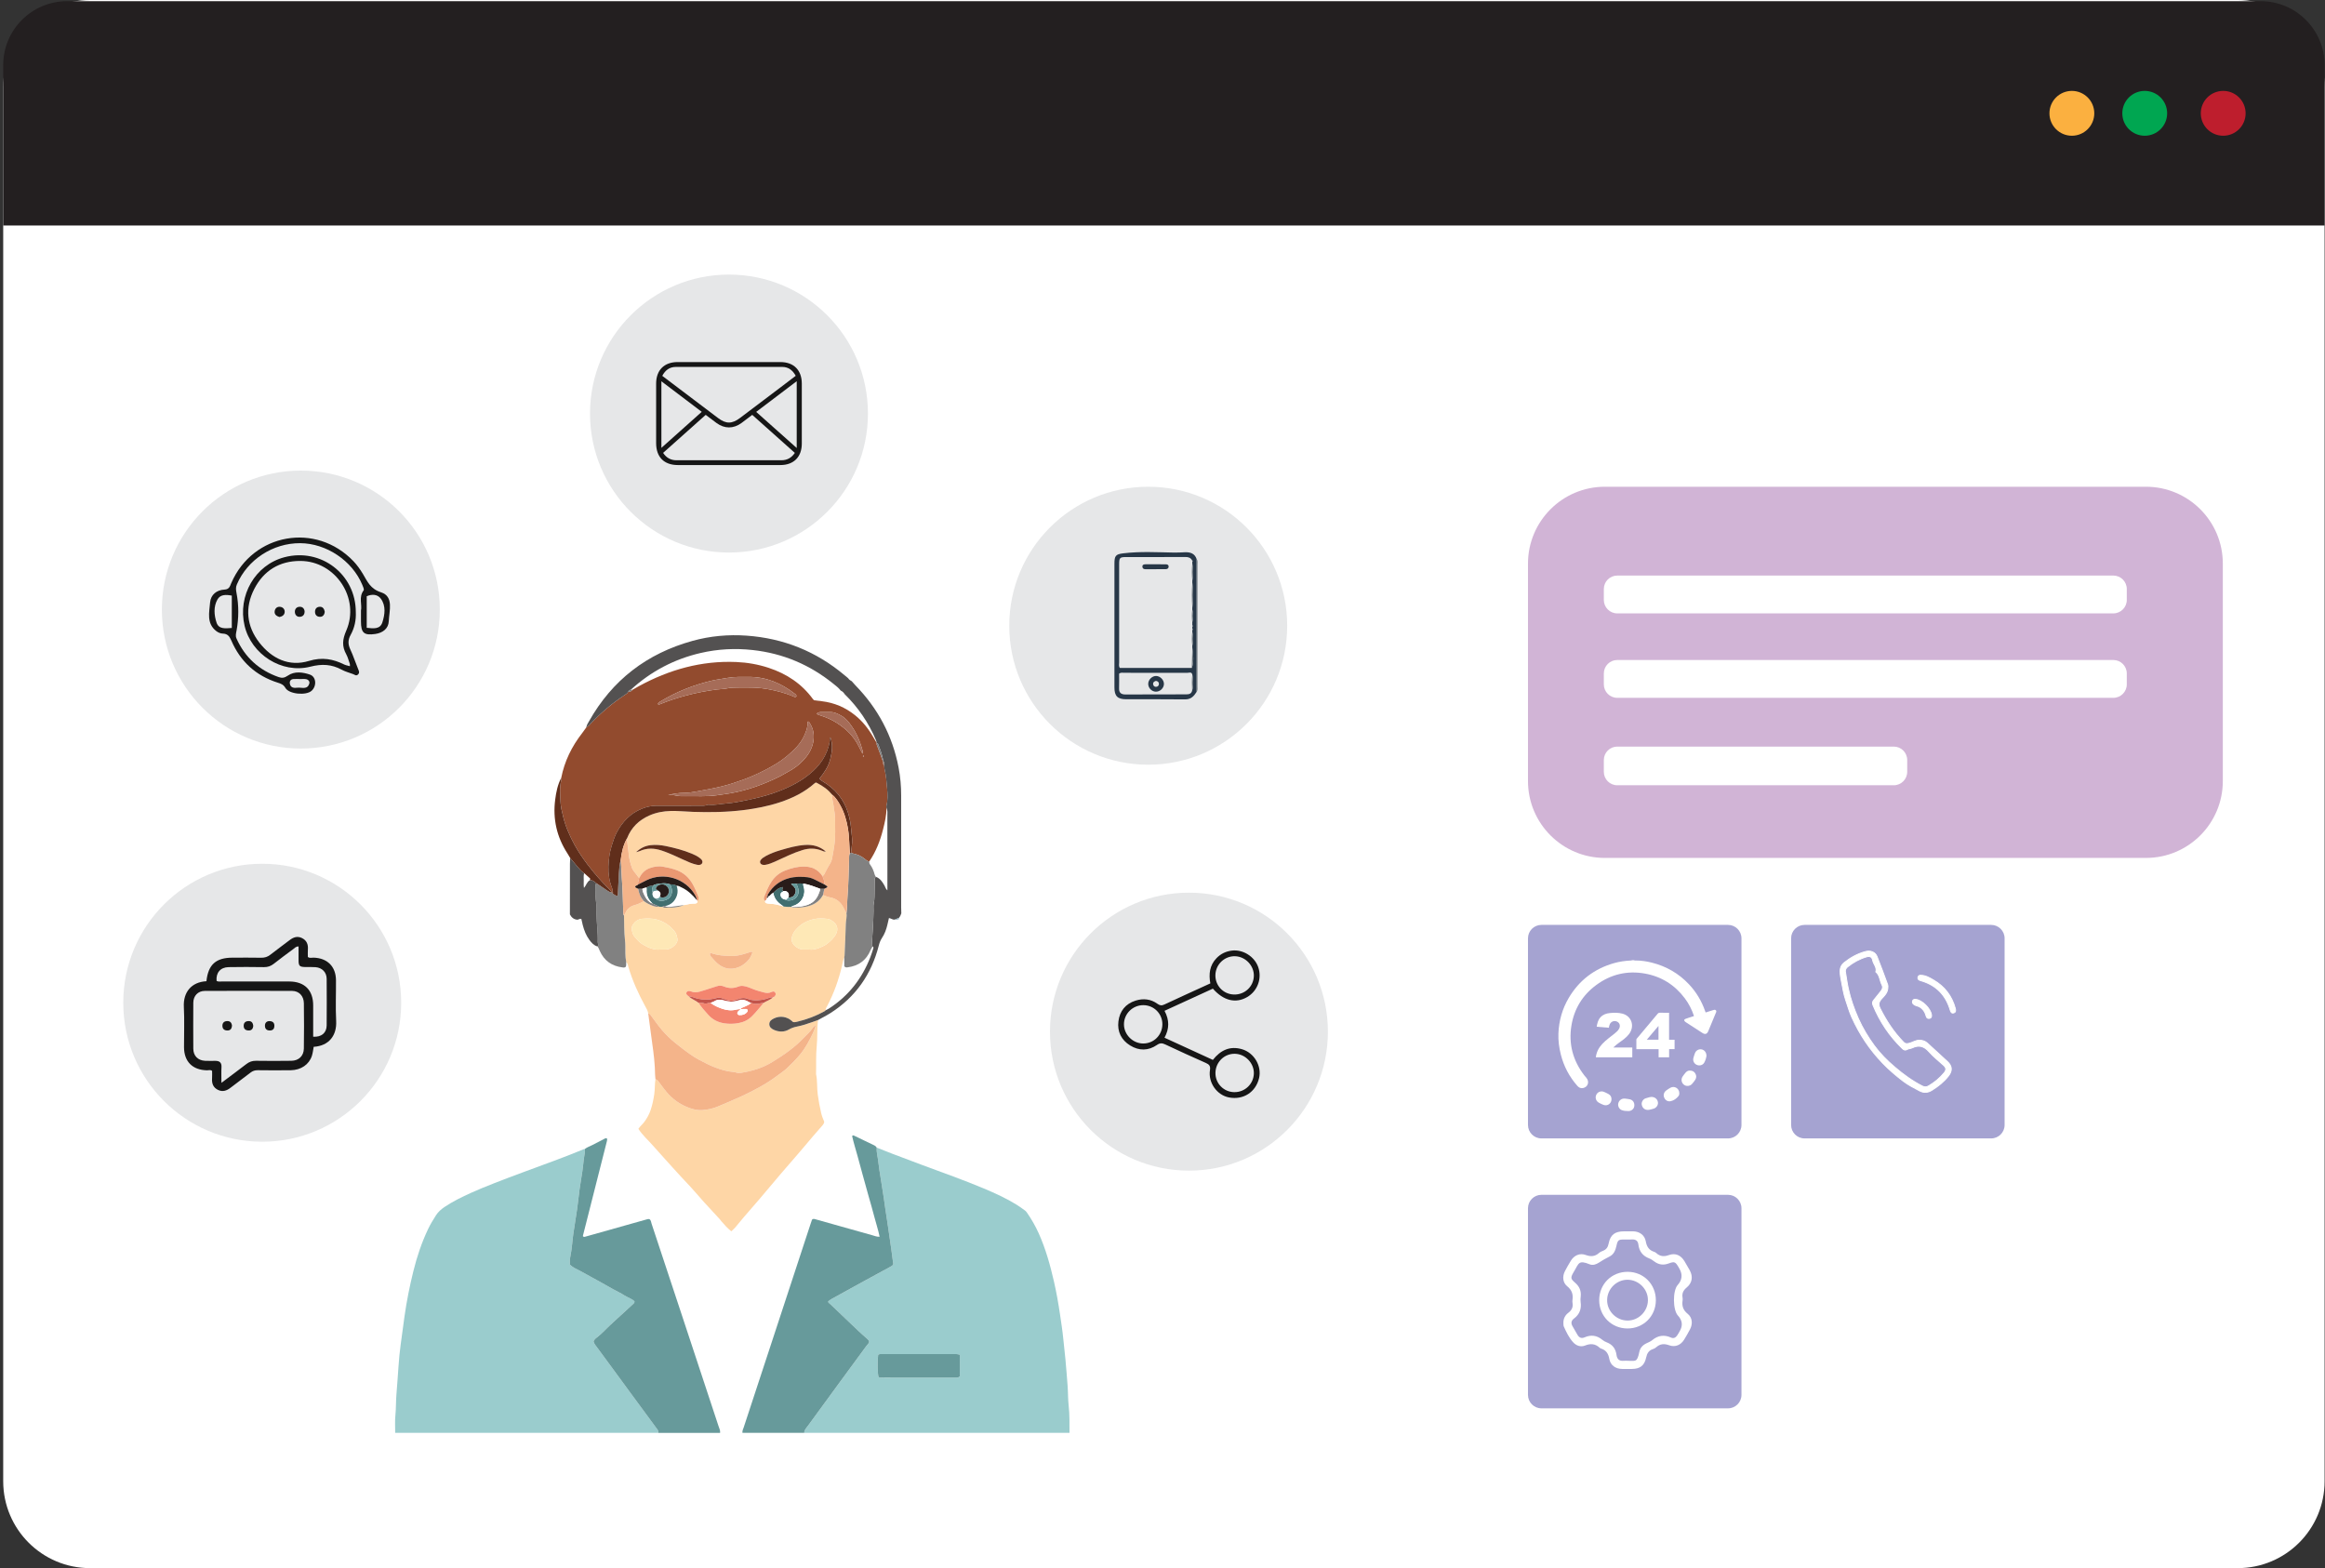
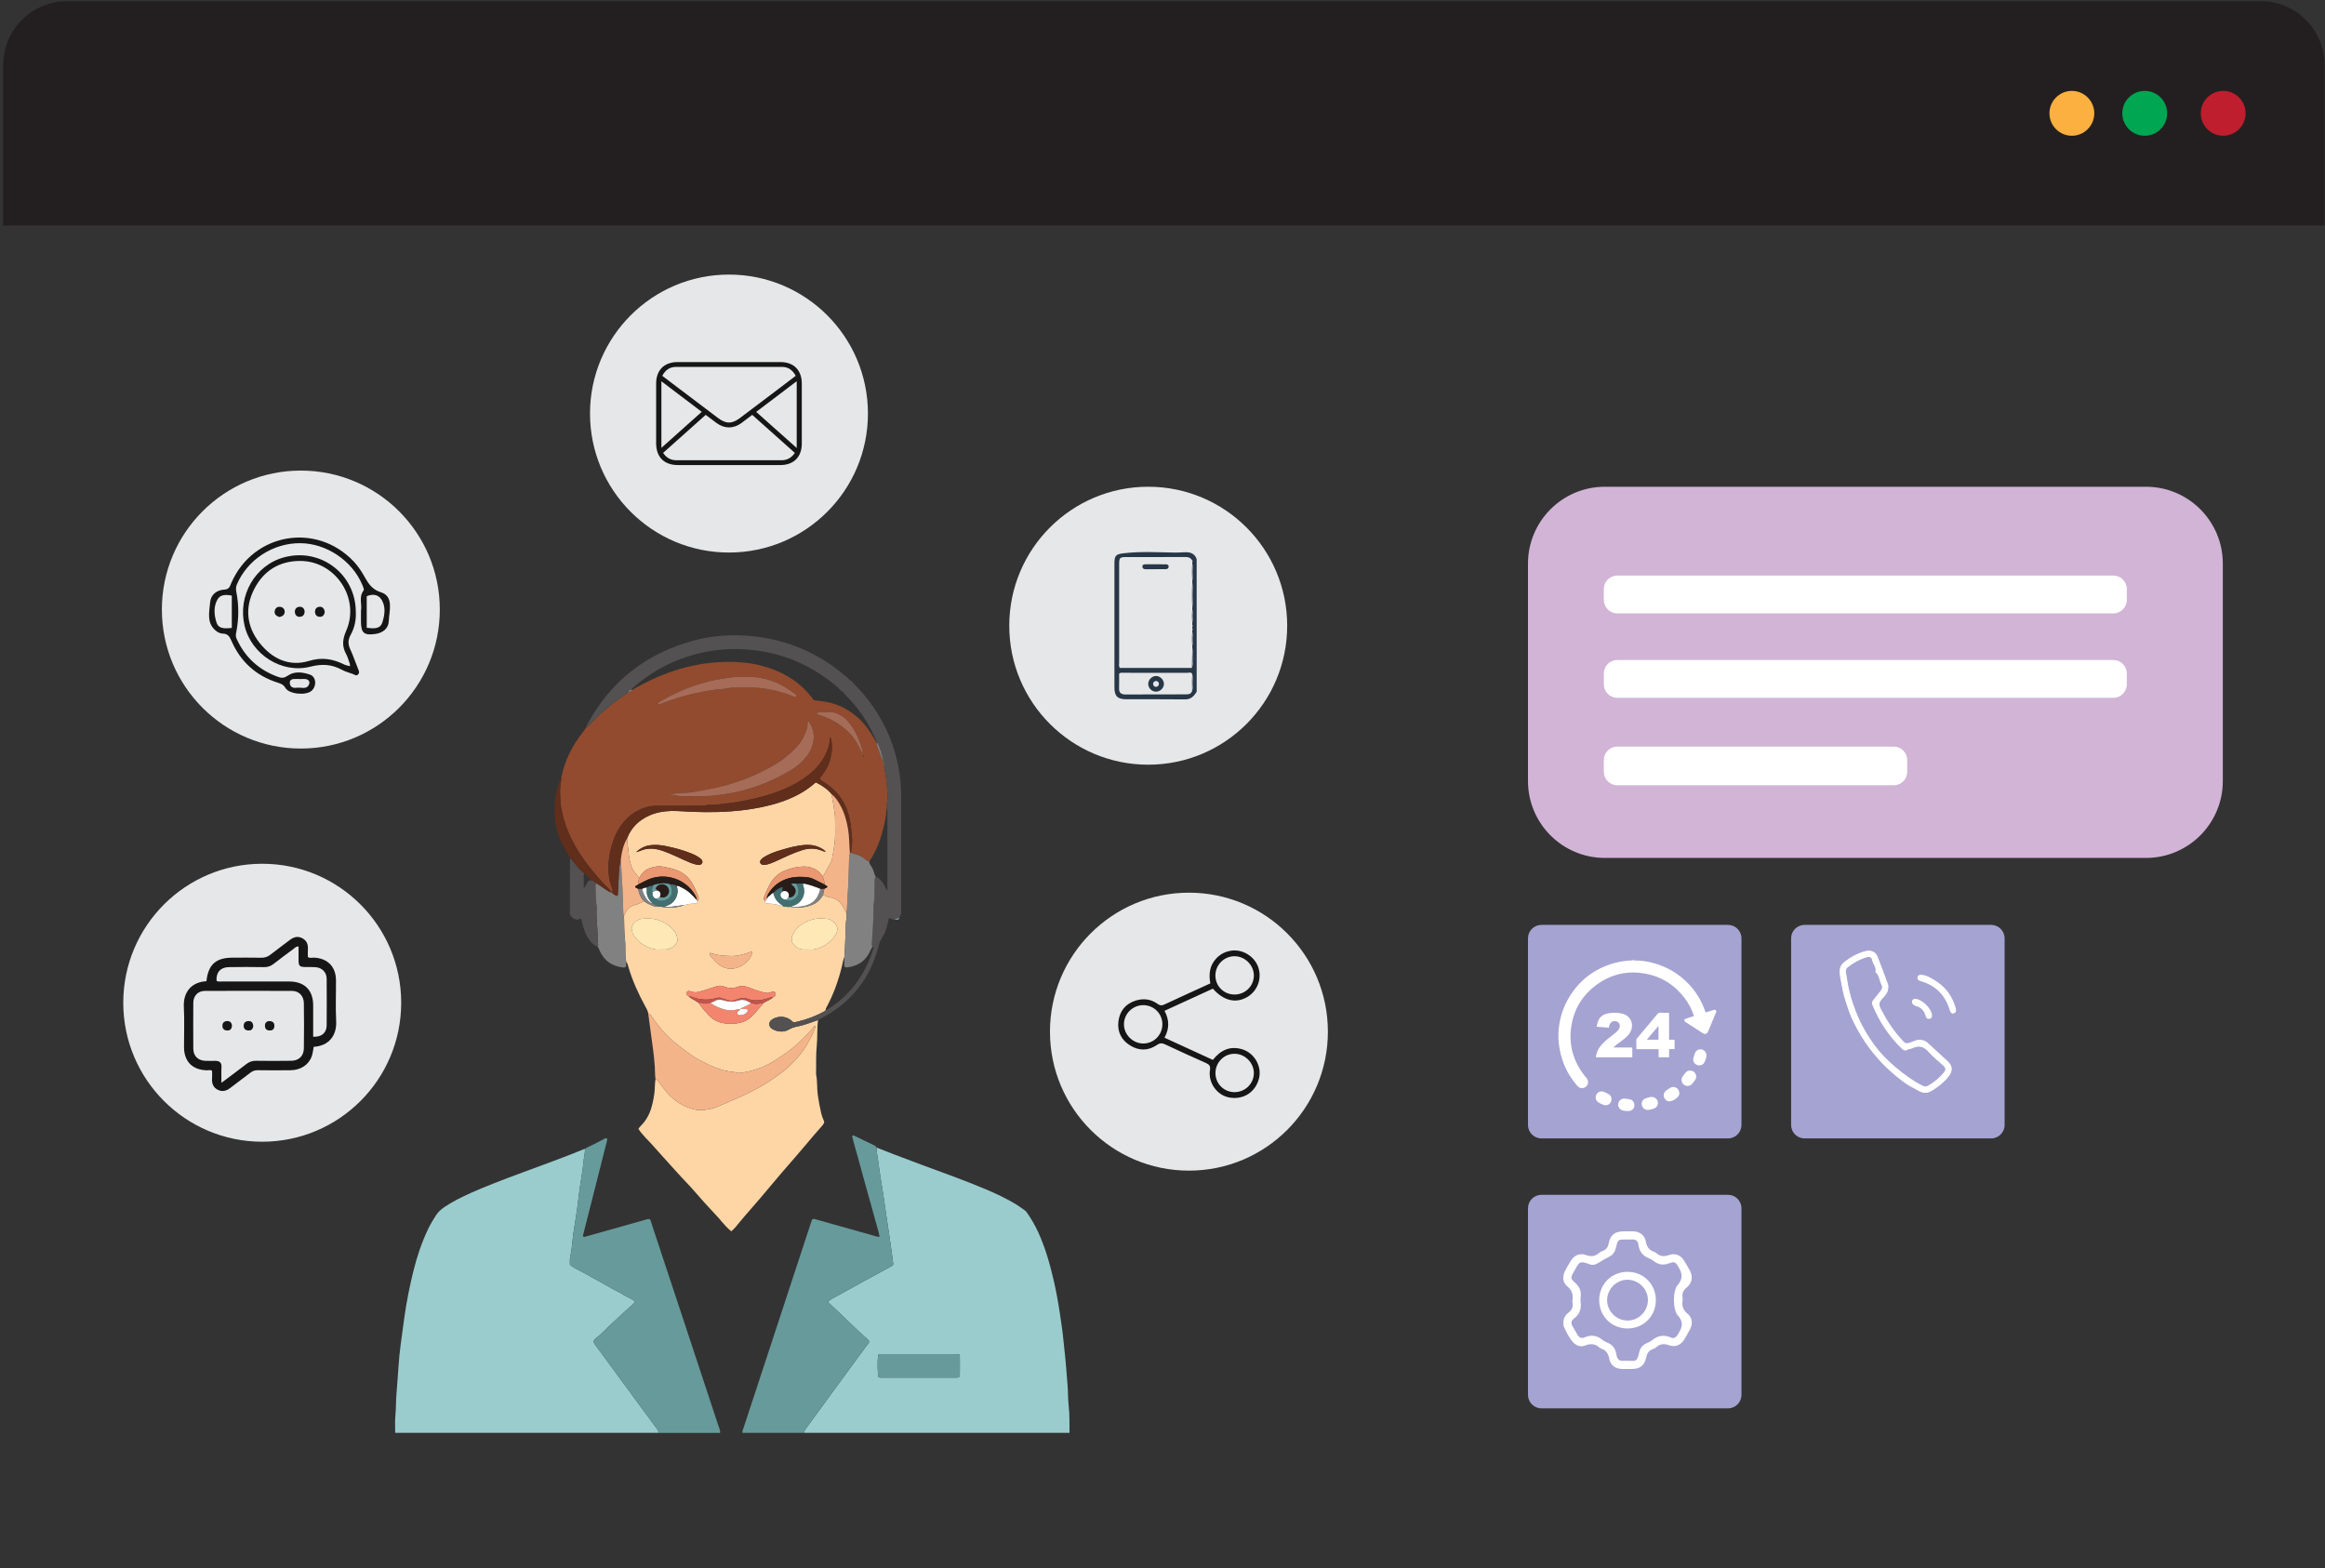
<svg xmlns="http://www.w3.org/2000/svg" width="642" height="433" viewBox="0 0 642 433" fill="none">
  <rect x="0" y="0" width="642" height="433" fill="#333333" stroke="none" />
  <g clip-path="url(#clip0_84_6)">
-     <path d="M617.902 0H24.869C11.623 0 0.886 10.739 0.886 23.987V409.013C0.886 422.261 11.623 433 24.869 433H617.902C631.148 433 641.886 422.261 641.886 409.013V23.987C641.886 10.739 631.148 0 617.902 0Z" fill="white" />
    <path d="M18.53 0.325H624.245C633.983 0.325 641.889 8.232 641.889 17.971V62.258H0.886V17.971C0.886 8.232 8.792 0.325 18.53 0.325Z" fill="#231F20" />
    <path d="M572.102 37.482C575.521 37.482 578.293 34.709 578.293 31.29C578.293 27.87 575.521 25.098 572.102 25.098C568.683 25.098 565.911 27.87 565.911 31.29C565.911 34.709 568.683 37.482 572.102 37.482Z" fill="#FBB040" />
    <path d="M592.222 37.482C595.641 37.482 598.413 34.709 598.413 31.29C598.413 27.87 595.641 25.098 592.222 25.098C588.803 25.098 586.031 27.87 586.031 31.29C586.031 34.709 588.803 37.482 592.222 37.482Z" fill="#00A651" />
    <path d="M613.89 37.482C617.31 37.482 620.081 34.709 620.081 31.29C620.081 27.87 617.31 25.098 613.89 25.098C610.471 25.098 607.699 27.87 607.699 31.29C607.699 34.709 610.471 37.482 613.89 37.482Z" fill="#BE1E2D" />
    <path d="M109.121 395.658C109.131 394.042 109.019 392.416 109.18 390.816C109.375 388.865 109.307 386.909 109.471 384.965C109.688 382.389 109.858 379.81 110.044 377.231C110.186 375.237 110.366 373.244 110.638 371.265C110.997 368.659 111.331 366.049 111.7 363.445C112.297 359.238 113.133 355.08 114.151 350.966C115.139 346.978 116.445 343.081 118.213 339.363C118.841 338.044 119.615 336.787 120.401 335.552C120.983 334.638 121.8 333.923 122.698 333.31C125.016 331.737 127.533 330.527 130.068 329.372C132.201 328.4 134.383 327.53 136.566 326.673C139.249 325.62 141.952 324.611 144.654 323.608C150.198 321.552 155.773 319.574 161.236 317.304C161.326 317.267 161.425 317.261 161.521 317.243C161.571 318.23 161.304 319.181 161.193 320.15C161.069 321.215 160.973 322.286 160.818 323.344C160.574 325.032 160.267 326.71 160.035 328.397C159.788 330.183 159.627 331.982 159.373 333.765C159.039 336.127 158.633 338.48 158.289 340.842C158.135 341.904 158.063 342.975 157.93 344.04C157.816 344.96 157.711 345.882 157.516 346.786C157.336 347.613 157.33 348.424 157.376 349.226C158.262 350.049 159.33 350.446 160.311 350.984C161.338 351.551 162.369 352.114 163.397 352.681C164.381 353.223 165.372 353.761 166.353 354.312C167.334 354.86 168.306 355.427 169.291 355.972C170.318 356.541 171.396 357.031 172.377 357.665C173.309 358.269 174.438 358.554 175.209 359.331C175.225 359.752 174.974 359.931 174.76 360.126C172.742 361.978 170.721 363.823 168.706 365.674C167.409 366.866 166.26 368.213 164.839 369.278C164.462 369.563 164.066 369.885 163.892 370.392C164.078 371.12 164.598 371.662 165.019 372.247C166.273 373.993 167.57 375.711 168.842 377.442C170.578 379.804 172.306 382.175 174.042 384.537C176.531 387.924 179.023 391.311 181.518 394.692C181.734 394.986 181.833 395.292 181.775 395.652H109.118L109.121 395.658Z" fill="#9ACCCD" />
    <path d="M242.074 316.877C243.482 317.431 244.885 318.001 246.296 318.54C249.085 319.602 251.874 320.657 254.672 321.697C260.356 323.815 266.082 325.821 271.676 328.174C274.787 329.484 277.87 330.88 280.749 332.669C281.538 333.158 282.281 333.716 283.036 334.26C283.228 334.4 283.401 334.589 283.538 334.787C284.794 336.601 285.896 338.496 286.803 340.514C288.738 344.82 289.992 349.334 291.041 353.913C291.716 356.86 292.242 359.842 292.685 362.835C293.028 365.151 293.39 367.461 293.616 369.795C293.793 371.64 294.019 373.479 294.195 375.324C294.427 377.754 294.598 380.188 294.793 382.618C294.941 384.472 294.882 386.339 295.093 388.178C295.381 390.67 295.297 393.159 295.319 395.651H222.074C222.068 394.84 222.656 394.314 223.071 393.738C226.021 389.658 229.005 385.599 231.983 381.541C234.41 378.228 236.846 374.922 239.273 371.609C239.53 371.259 239.92 370.993 239.994 370.532C239.969 370.142 239.697 369.916 239.446 369.686C238.688 368.996 237.898 368.337 237.152 367.631C234.521 365.139 231.905 362.631 229.284 360.133C229.212 360.065 229.138 360.003 229.061 359.941C228.878 359.789 228.64 359.674 228.695 359.315C229.027 359.092 229.373 358.82 229.757 358.609C232.667 356.997 235.583 355.39 238.502 353.792C240.907 352.477 243.315 351.17 245.727 349.864C246.117 349.653 246.519 349.464 246.655 349.056C246.479 347.7 246.315 346.393 246.132 345.093C245.86 343.164 245.575 341.235 245.293 339.307C245.166 338.44 245.036 337.57 244.906 336.703C244.745 335.644 244.578 334.586 244.423 333.524C244.297 332.654 244.191 331.784 244.058 330.917C243.801 329.233 243.523 327.549 243.266 325.864C242.993 324.081 242.674 322.304 242.483 320.515C242.353 319.304 241.984 318.119 242.074 316.883V316.877ZM265.033 374.098C264.312 373.832 263.77 373.912 263.241 373.912C259.034 373.906 254.827 373.909 250.621 373.909C248.271 373.909 245.925 373.906 243.575 373.915C243.198 373.915 242.783 373.819 242.476 374.157C242.25 375.872 242.309 379.29 242.588 380.262C243.089 380.485 243.634 380.386 244.16 380.386C248.711 380.395 253.258 380.392 257.808 380.392C259.814 380.392 261.82 380.395 263.826 380.389C264.203 380.389 264.618 380.482 265.03 380.027C265.058 378.147 265.052 376.157 265.03 374.104L265.033 374.098Z" fill="#9ACCCD" />
    <path d="M242.074 316.877C241.984 318.112 242.353 319.298 242.483 320.509C242.675 322.301 242.99 324.078 243.266 325.858C243.526 327.542 243.801 329.227 244.058 330.911C244.191 331.778 244.297 332.651 244.424 333.517C244.578 334.579 244.745 335.638 244.906 336.697C245.036 337.564 245.166 338.434 245.293 339.301C245.575 341.229 245.863 343.158 246.132 345.087C246.315 346.387 246.476 347.693 246.655 349.049C246.519 349.461 246.114 349.647 245.727 349.857C243.318 351.164 240.907 352.47 238.502 353.786C235.583 355.384 232.67 356.99 229.757 358.603C229.377 358.814 229.027 359.086 228.696 359.309C228.64 359.668 228.878 359.783 229.061 359.934C229.135 359.996 229.212 360.061 229.284 360.126C231.906 362.628 234.521 365.132 237.152 367.625C237.898 368.33 238.688 368.99 239.446 369.68C239.697 369.909 239.969 370.135 239.994 370.525C239.92 370.987 239.53 371.253 239.273 371.603C236.846 374.915 234.41 378.222 231.983 381.534C229.005 385.596 226.021 389.652 223.071 393.732C222.653 394.308 222.068 394.834 222.074 395.645H205.012C204.929 395.079 205.21 394.593 205.377 394.088C207.795 386.698 210.231 379.315 212.661 371.928C216.373 360.637 220.078 349.347 223.786 338.059C223.938 337.598 224.099 337.14 224.226 336.765C224.575 336.477 224.863 336.582 225.142 336.663C230.367 338.133 235.592 339.607 240.82 341.071C241.458 341.251 242.086 341.53 242.891 341.502C242.495 339.548 241.876 337.759 241.412 335.929C240.932 334.034 240.362 332.161 239.839 330.279C239.325 328.443 238.815 326.607 238.31 324.769C237.79 322.883 237.279 320.995 236.765 319.109C236.267 317.283 235.688 315.475 235.295 313.688C235.552 313.391 235.735 313.534 235.889 313.608C237.744 314.493 239.592 315.394 241.446 316.28C241.724 316.413 241.925 316.608 242.077 316.868L242.074 316.877Z" fill="#679A9B" />
    <path d="M181.775 395.658C181.833 395.299 181.734 394.992 181.518 394.698C179.023 391.317 176.531 387.93 174.042 384.543C172.306 382.181 170.578 379.81 168.842 377.448C167.57 375.714 166.276 373.999 165.019 372.253C164.598 371.668 164.078 371.126 163.892 370.398C164.066 369.891 164.462 369.569 164.839 369.284C166.257 368.219 167.409 366.872 168.706 365.68C170.721 363.826 172.745 361.984 174.76 360.133C174.974 359.938 175.225 359.758 175.209 359.337C174.438 358.56 173.309 358.275 172.377 357.671C171.396 357.034 170.318 356.544 169.291 355.978C168.306 355.433 167.334 354.867 166.353 354.319C165.372 353.771 164.384 353.232 163.397 352.687C162.369 352.12 161.338 351.557 160.311 350.99C159.33 350.452 158.262 350.056 157.376 349.232C157.33 348.43 157.336 347.619 157.516 346.793C157.711 345.889 157.816 344.966 157.93 344.046C158.063 342.982 158.135 341.91 158.289 340.848C158.633 338.486 159.035 336.133 159.373 333.771C159.627 331.985 159.788 330.189 160.035 328.403C160.267 326.716 160.577 325.038 160.818 323.351C160.973 322.289 161.069 321.221 161.193 320.156C161.304 319.187 161.571 318.236 161.521 317.249C162.137 316.744 162.905 316.527 163.595 316.159C164.589 315.63 165.592 315.113 166.601 314.611C166.895 314.465 167.167 314.205 167.545 314.32C167.57 314.366 167.601 314.407 167.616 314.45C167.631 314.493 167.644 314.543 167.644 314.589C167.644 314.688 167.638 314.784 167.625 314.88C167.613 314.976 167.591 315.072 167.566 315.168C165.366 323.846 163.165 332.527 160.967 341.204C160.955 341.251 160.967 341.304 160.967 341.35C161.205 341.663 161.49 341.514 161.763 341.437C165.344 340.431 168.925 339.421 172.504 338.412C174.531 337.842 176.556 337.276 178.583 336.703C178.818 336.635 179.051 336.558 179.329 336.641C179.778 336.926 179.781 337.468 179.927 337.91C182.508 345.666 185.071 353.427 187.637 361.188C191.234 372.064 194.831 382.937 198.416 393.816C198.611 394.41 198.939 394.989 198.834 395.658H181.772H181.775Z" fill="#679A9B" />
    <path d="M225.897 281.652C225.554 284.033 225.773 286.451 225.526 288.822C225.256 291.42 225.414 294.005 225.337 296.593C225.739 298.466 225.544 300.386 225.811 302.28C226.049 303.977 226.346 305.648 226.742 307.311C226.947 308.175 227.268 308.986 227.584 309.726C227.553 310.172 227.361 310.456 227.138 310.716C226.309 311.679 225.458 312.623 224.628 313.589C223.737 314.626 222.864 315.682 221.978 316.725C221.251 317.583 220.52 318.438 219.784 319.289C218.409 320.88 217.016 322.456 215.654 324.056C213.658 326.4 211.689 328.772 209.693 331.115C208.296 332.753 206.866 334.36 205.467 335.994C204.641 336.96 203.855 337.96 203.028 338.923C202.712 339.291 202.335 339.604 201.932 339.994C200.895 339.171 200.032 338.186 199.171 337.198C199.01 337.016 198.883 336.802 198.719 336.623C197.326 335.109 195.918 333.613 194.54 332.09C193.228 330.638 191.949 329.162 190.652 327.697C190.491 327.515 190.315 327.341 190.148 327.162C188.684 325.583 187.192 324.029 185.765 322.416C183.951 320.363 182.069 318.366 180.273 316.304C178.961 314.794 177.416 313.478 176.277 311.698C176.738 310.998 177.435 310.447 177.949 309.744C178.682 308.741 179.27 307.67 179.66 306.515C180.143 305.085 180.444 303.608 180.666 302.098C180.868 300.732 180.769 299.361 180.992 298.011C181.58 298.135 181.821 298.618 182.146 299.054C182.963 300.147 183.765 301.265 184.697 302.252C186.297 303.943 188.241 305.175 190.43 305.964C191.575 306.376 192.804 306.639 194.011 306.531C195.457 306.398 196.902 306.116 198.261 305.528C200.366 304.614 202.499 303.763 204.579 302.797C208.036 301.187 211.42 299.435 214.487 297.138C215.462 296.407 216.499 295.739 217.379 294.906C218.614 293.733 219.815 292.519 220.917 291.197C222.443 289.364 223.514 287.299 224.523 285.185C224.808 284.587 225.003 283.943 225.278 283.213C224.839 283.318 224.631 283.532 224.486 283.758C223.706 284.965 222.594 285.863 221.622 286.891C220.409 288.169 219.053 289.278 217.642 290.333C216.23 291.386 214.754 292.327 213.255 293.25C210.544 294.918 207.572 295.788 204.464 296.265C204.08 296.324 203.684 296.296 203.304 296.166C203.074 296.088 202.833 296.03 202.592 296.011C200.824 295.875 199.153 295.389 197.503 294.76C195.943 294.166 194.466 293.401 193.002 292.615C192.104 292.135 191.237 291.59 190.399 290.99C189.009 289.993 187.662 288.959 186.337 287.878C185.077 286.85 183.923 285.724 182.874 284.51C181.694 283.151 180.682 281.649 179.602 280.207C179.447 279.999 179.252 279.872 178.998 279.829C178.877 279.043 178.459 278.392 178.088 277.711C176.24 274.315 174.652 270.808 173.544 267.089C173.395 266.588 173.346 266.028 172.919 265.641C172.754 264.826 172.689 264.006 172.68 263.173C172.668 261.953 172.714 260.728 172.575 259.52C172.315 257.285 172.374 255.047 172.315 252.808C172.451 252.554 172.603 252.307 172.714 252.041C173.203 250.876 174.154 250.198 175.293 249.911C176.203 249.678 176.989 249.267 177.785 248.824C178.113 249.034 178.425 249.267 178.769 249.443C179.806 249.979 180.852 250.502 182.078 250.381C182.369 250.387 182.663 250.397 182.954 250.403C183.121 250.48 183.288 250.619 183.462 250.626C185.341 250.697 187.198 250.585 188.975 249.892C189.925 249.675 190.872 249.483 191.857 249.496C192.281 249.502 192.618 249.313 192.603 248.799C193.024 248.4 192.971 247.945 192.782 247.459C192.346 246.322 191.872 245.205 191.278 244.14C190.272 242.338 188.86 241.038 186.891 240.282C185.65 239.809 184.375 239.552 183.093 239.313C181.837 239.081 180.574 239.279 179.366 239.728C178.02 240.227 177.135 241.22 176.488 242.459C176.339 242.267 176.175 242.087 176.042 241.883C175.537 241.115 174.81 240.49 174.491 239.604C174.03 238.323 173.689 236.985 173.593 235.645C173.491 234.239 173.169 232.859 173.172 231.447C174.339 228.462 176.481 226.419 179.376 225.153C181.23 224.342 183.195 223.986 185.22 223.936C187.278 223.887 189.324 224.107 191.377 224.178C196.023 224.339 200.666 224.271 205.294 223.695C208.699 223.271 212.048 222.63 215.305 221.556C218.861 220.382 222.183 218.757 225.006 216.237C225.105 216.147 225.263 216.119 225.371 216.073C227.433 217.128 228.671 218.073 229.788 219.435C229.649 220.475 230.067 221.447 230.169 222.456C230.287 223.614 230.587 224.769 230.584 225.921C230.571 228.453 230.779 230.986 230.367 233.521C230.172 234.716 230.005 235.917 229.754 237.106C229.661 237.546 229.528 237.964 229.296 238.332C228.671 239.326 228.117 240.357 227.606 241.412C227.494 241.641 227.309 241.796 227.077 241.895C225.848 239.991 224.018 239.242 221.839 239.27C220.121 239.292 218.484 239.725 216.874 240.338C215.258 240.954 214.02 241.967 213.057 243.381C212.169 244.688 211.618 246.146 211.027 247.589C210.85 248.025 210.872 248.449 211.25 248.796C211.24 249.056 211.308 249.294 211.571 249.384C211.794 249.462 212.039 249.511 212.277 249.517C213.698 249.545 215.06 249.858 216.397 250.322C216.732 250.347 217.066 250.375 217.4 250.4C217.478 250.53 217.561 250.545 217.654 250.412C217.945 250.412 218.239 250.412 218.53 250.412C218.713 250.598 218.948 250.644 219.196 250.644C220.214 250.65 221.22 250.595 222.235 250.421C224.418 250.05 226.179 249.127 227.259 247.121C227.872 247.403 228.494 247.657 229.166 247.777C230.964 248.096 232.221 249.115 232.989 250.765C233.212 251.245 233.484 251.7 233.732 252.167C233.908 253.152 233.589 254.112 233.565 255.09C233.497 258.025 233.339 260.96 233.212 263.891C233.206 264.037 233.159 264.179 233.134 264.325C232.785 265.08 232.689 265.907 232.497 266.703C231.571 270.548 230.283 274.253 228.423 277.755C228.222 278.136 227.946 278.501 227.98 278.971C227.919 279.043 227.866 279.139 227.789 279.182C225.386 280.529 222.833 281.488 220.155 282.123C219.781 282.213 219.397 282.321 218.976 282.204C218.883 282.12 218.778 282.021 218.669 281.925C217.307 280.702 215.416 280.417 213.76 281.197C213.073 281.522 212.438 281.956 212.441 282.798C212.441 283.64 213.076 284.095 213.769 284.395C215.147 284.987 216.564 285.027 217.865 284.262C218.561 283.854 219.273 283.625 220.034 283.473C221.523 283.173 222.966 282.721 224.39 282.194C224.891 282.008 225.396 281.835 225.9 281.656L225.897 281.652ZM210.903 276.888C211.717 276.362 212.698 276.114 213.407 275.411C213.574 275.321 213.785 275.269 213.902 275.136C214.234 274.761 214.264 274.408 214.057 274.074C213.865 273.77 213.525 273.671 213.029 273.916C212.373 274.238 211.745 274.241 211.048 274.064C210.011 273.798 208.981 273.532 207.984 273.126C207.269 272.835 206.548 272.541 205.783 272.356C205.139 272.201 204.554 272.148 203.932 272.402C202.61 272.941 201.273 272.959 199.951 272.408C199.239 272.114 198.54 272.096 197.815 272.362C197.314 272.544 196.797 272.687 196.289 272.851C195.271 273.176 194.262 273.538 193.228 273.811C192.426 274.024 191.597 274.099 190.789 273.749C190.659 273.693 190.51 273.662 190.368 273.647C190.058 273.616 189.789 273.705 189.597 273.965C189.374 274.269 189.538 274.523 189.73 274.749C189.854 274.894 190.027 274.996 190.179 275.117C190.965 275.894 192.045 276.222 192.893 276.906C193.655 278.105 194.621 279.148 195.559 280.2C196.735 281.516 198.196 282.284 199.982 282.56C201.313 282.764 202.592 282.739 203.901 282.504C205.34 282.247 206.578 281.662 207.625 280.625C208.804 279.451 209.819 278.142 210.903 276.888ZM223.39 262.179C224.281 262.34 225.421 262.09 226.51 261.613C227.132 261.34 227.776 261.065 228.309 260.656C229.315 259.885 230.256 259.04 230.862 257.873C231.515 256.616 231.206 255.331 230.082 254.496C229.621 254.152 229.067 253.787 228.522 253.728C227.269 253.595 225.99 253.511 224.73 253.796C222.823 254.229 221.186 255.121 219.858 256.582C219.35 257.139 219.001 257.734 218.759 258.449C218.378 259.576 218.697 260.483 219.524 261.21C220.226 261.83 221.062 262.244 222.056 262.183C222.396 262.161 222.74 262.179 223.393 262.179H223.39ZM182.35 262.179C182.923 262.179 183.316 262.183 183.706 262.179C184.858 262.164 185.774 261.644 186.508 260.799C186.901 260.347 187.167 259.796 187.046 259.18C186.904 258.464 186.74 257.728 186.263 257.149C184.963 255.557 183.344 254.461 181.335 253.907C180.023 253.545 178.707 253.607 177.407 253.691C176.302 253.762 175.383 254.378 174.767 255.344C174.528 255.718 174.355 256.136 174.438 256.595C174.568 257.319 174.723 258.068 175.203 258.629C175.865 259.406 176.534 260.198 177.429 260.74C178.998 261.69 180.639 262.393 182.357 262.179H182.35ZM175.639 235.301C176.19 235.137 176.426 235.097 176.639 235.001C178.617 234.103 180.617 234.168 182.641 234.834C184.037 235.292 185.384 235.862 186.718 236.475C188.006 237.066 189.29 237.666 190.597 238.211C191.222 238.474 191.891 238.66 192.556 238.803C193.234 238.948 193.782 238.697 193.918 238.242C194.085 237.676 193.717 237.317 193.336 237.004C192.649 236.44 191.853 236.063 191.039 235.719C188.733 234.75 186.325 234.134 183.88 233.623C182.474 233.329 181.075 233.208 179.651 233.369C178.218 233.533 176.964 234.094 175.636 235.298L175.639 235.301ZM228.033 235.119C226.284 233.617 224.377 233.18 222.306 233.311C219.948 233.459 217.691 234.109 215.441 234.775C214.079 235.177 212.754 235.673 211.5 236.348C210.983 236.626 210.482 236.936 210.107 237.406C209.668 237.954 209.878 238.58 210.547 238.778C210.841 238.865 211.12 238.84 211.414 238.787C212.287 238.629 213.107 238.304 213.909 237.948C215.202 237.372 216.487 236.766 217.778 236.18C219.025 235.614 220.298 235.125 221.61 234.719C223.412 234.165 225.17 234.18 226.922 234.877C227.234 235.001 227.525 235.196 228.036 235.115L228.033 235.119ZM196.11 263.093C195.915 263.635 196.141 263.944 196.348 264.173C197.038 264.932 197.707 265.746 198.521 266.353C199.728 267.247 201.134 267.684 202.672 267.421C204.334 267.136 205.662 266.263 206.736 264.997C207.213 264.433 207.507 263.755 207.752 263.062C207.792 262.95 207.745 262.873 207.479 262.78C205.761 263.344 203.941 264.006 201.938 263.978C199.97 263.95 198.047 263.808 196.113 263.093H196.11Z" fill="#FED6A6" />
    <path d="M154.974 214.779C155.875 210.184 157.887 206.113 160.75 202.435C161.109 201.974 161.437 201.494 161.778 201.021C161.939 200.943 162.013 200.816 161.995 200.634C161.995 200.634 161.954 200.671 161.958 200.671C162.518 200.631 162.772 200.16 163.097 199.819C165.926 196.835 169.04 194.191 172.476 191.928C172.838 191.69 173.237 191.476 173.448 191.061C173.937 191.049 174.349 190.882 174.643 190.476C175.237 190.136 175.825 189.783 176.429 189.458C184.808 184.894 193.695 182.387 203.31 182.798C206.362 182.928 209.343 183.449 212.243 184.402C217.214 186.04 221.399 188.801 224.504 193.077C224.588 193.191 224.712 193.278 224.798 193.358C225.557 193.454 226.284 193.547 227.012 193.637C230.401 194.049 233.419 195.34 236.081 197.473C238.177 199.151 239.802 201.219 241.136 203.528C241.452 204.073 241.771 204.615 242.089 205.16V205.154C242.083 205.296 242.037 205.457 242.083 205.581C242.662 207.169 243.256 208.751 243.845 210.336C243.845 210.708 243.811 211.088 244.142 211.364C244.179 211.701 244.179 212.048 244.259 212.376C244.699 214.175 244.82 216.023 244.974 217.853C245.108 219.391 245.169 220.967 244.779 222.506C244.733 222.689 244.779 222.893 244.789 223.091C244.795 225.116 244.327 227.069 243.838 229.01C243.043 232.156 241.885 235.156 240.04 237.855C239.517 237.821 239.155 237.478 238.79 237.171C237.836 236.375 236.747 235.908 235.54 235.673C235.357 235.635 235.187 235.536 235.01 235.465C235.106 234.546 235.227 233.626 235.295 232.704C235.382 231.527 235.143 230.373 235.057 229.205C234.936 227.537 234.645 225.927 234.14 224.336C232.942 220.565 230.562 217.769 227.191 215.766C226.854 215.565 226.495 215.401 226.327 214.949C227.581 213.348 228.76 211.677 229.262 209.63C229.748 207.643 230.051 205.658 229.302 203.593C229.027 204.03 229.169 204.438 229.101 204.819C228.42 208.571 226.368 211.485 223.467 213.822C220.542 216.178 217.187 217.754 213.648 218.983C211.197 219.834 208.683 220.435 206.151 220.961C204.34 221.336 202.514 221.701 200.675 221.843C199.072 221.967 197.484 222.354 195.859 222.209C195.667 222.19 195.45 222.196 195.277 222.268C194.568 222.552 193.828 222.481 193.098 222.481C189.126 222.487 185.158 222.478 181.186 222.49C179.806 222.497 178.475 222.8 177.2 223.323C174.07 224.611 171.882 226.896 170.318 229.837C169.674 231.051 169.269 232.357 168.87 233.663C168.306 235.496 168.065 237.394 168.009 239.279C167.95 241.267 168.235 243.264 168.99 245.149C169.142 245.527 169.145 245.911 169.136 246.304C169.031 246.31 168.925 246.313 168.82 246.319L168.833 246.326C168.73 245.976 168.455 245.762 168.213 245.524C166.019 243.363 164.004 241.05 162.149 238.592C160.883 236.914 159.698 235.187 158.692 233.345C157.33 230.855 156.181 228.267 155.51 225.5C155.178 224.134 154.829 222.738 154.77 221.345C154.689 219.407 154.491 217.441 154.977 215.509C155.036 215.28 154.983 215.023 154.98 214.779H154.974ZM184.471 219.506C185.102 219.534 185.758 219.46 186.356 219.614C187.325 219.865 188.297 219.862 189.272 219.84C192.154 219.775 195.036 220.02 197.914 219.596C199.211 219.404 200.514 219.249 201.808 219.02C206.51 218.178 210.946 216.562 215.209 214.447C215.995 214.057 216.738 213.574 217.515 213.166C219.131 212.317 220.595 211.265 221.833 209.927C223.105 208.553 224.096 207.033 224.51 205.135C224.956 203.098 224.644 201.271 223.535 199.544C223.436 199.389 223.356 199.182 223.062 199.253C223.034 199.367 222.966 199.501 222.975 199.627C223.052 200.844 222.613 201.909 222.139 202.999C221.087 205.42 219.217 207.163 217.279 208.801C215.45 210.345 213.364 211.547 211.228 212.646C209.268 213.655 207.259 214.556 205.192 215.308C203.266 216.008 201.31 216.649 199.323 217.141C196.961 217.723 194.559 218.144 192.166 218.577C191.067 218.775 189.94 218.946 188.829 218.939C187.359 218.93 185.929 219.2 184.471 219.515V219.506ZM219.895 192.318C219.982 191.965 219.737 191.764 219.511 191.591C215.738 188.665 211.544 186.866 206.69 186.913C204.786 186.931 202.889 186.829 200.985 187.17C199.453 187.442 197.905 187.628 196.388 187.987C193.961 188.566 191.587 189.309 189.272 190.238C186.86 191.207 184.548 192.371 182.319 193.705C182.038 193.872 181.7 194.015 181.685 194.423C181.864 194.578 182.059 194.529 182.239 194.454C184.595 193.491 187.006 192.702 189.464 192.046C192.243 191.303 195.06 190.761 197.917 190.386C198.889 190.259 199.877 190.284 200.821 190.074C201.697 189.879 202.567 189.863 203.443 189.857C205.059 189.848 206.678 189.807 208.293 189.876C209.507 189.925 210.729 190.043 211.924 190.263C214.422 190.721 216.886 191.34 219.22 192.377C219.456 192.482 219.685 192.516 219.898 192.318H219.895ZM238.164 208.144C238.205 207.674 238.254 207.522 238.22 207.392C237.567 204.925 236.611 202.584 235.146 200.482C234.366 199.361 233.506 198.296 232.277 197.612C231.376 197.114 230.46 196.646 229.404 196.621C228.525 196.6 227.646 196.621 226.767 196.621C226.315 196.621 225.9 196.702 225.51 197.046C225.798 197.346 226.166 197.439 226.538 197.553C228.126 198.046 229.633 198.708 231.048 199.603C233.611 201.228 235.713 203.265 237.084 206.005C237.387 206.612 237.697 207.215 238.168 208.147L238.164 208.144ZM238.412 209.039C238.542 208.881 238.564 208.732 238.39 208.575C238.264 208.732 238.239 208.881 238.412 209.039Z" fill="#924B2E" />
    <path d="M244.779 223.094C244.773 222.899 244.727 222.692 244.77 222.512C245.16 220.974 245.098 219.398 244.965 217.859C244.807 216.029 244.69 214.181 244.25 212.383C244.17 212.054 244.17 211.708 244.132 211.37C244.098 210.943 244.281 210.46 243.82 210.138C243.82 209.996 243.848 209.844 243.82 209.708C243.513 208.206 243.018 206.764 242.424 205.355C242.384 205.259 242.198 205.222 242.08 205.157V205.163C242.037 204.878 241.978 204.606 241.86 204.327C239.824 199.522 236.945 195.3 233.215 191.653C232.958 191.219 232.605 190.894 232.144 190.687C231.614 189.972 230.906 189.442 230.228 188.891C223.687 183.575 216.242 180.415 207.851 179.492C202.994 178.96 198.187 179.207 193.426 180.316C186.13 182.012 179.722 185.396 174.194 190.448C173.788 190.464 173.655 190.817 173.439 191.064C173.228 191.479 172.829 191.693 172.467 191.931C169.031 194.194 165.917 196.838 163.087 199.823C162.762 200.163 162.509 200.634 161.948 200.674C162.035 200.126 162.354 199.68 162.614 199.216C169.028 187.798 178.623 180.449 191.21 176.963C196.11 175.607 201.127 175.158 206.188 175.52C216.348 176.248 225.374 179.857 233.187 186.43C233.524 186.712 233.865 186.993 234.202 187.272C234.444 187.656 234.797 187.907 235.196 188.105C235.521 188.467 235.83 188.845 236.168 189.194C242.424 195.606 246.463 203.185 248.135 211.989C248.621 214.54 248.841 217.125 248.838 219.729C248.825 230.013 248.831 240.295 248.838 250.579C248.838 251.118 248.865 251.654 248.881 252.192C248.751 252.641 248.553 253.056 248.253 253.418C247.85 253.592 247.448 253.765 247.045 253.938C246.494 253.994 246.049 253.595 245.464 253.489C245.309 254.164 245.173 254.768 245.03 255.372C244.724 256.663 244.275 257.907 243.532 259.006C243.08 259.672 242.845 260.384 242.647 261.145C240.607 269.049 236.251 275.312 229.333 279.721C228.225 280.427 227.039 281.012 225.891 281.652C225.386 281.832 224.882 282.005 224.38 282.191C222.957 282.714 221.514 283.169 220.025 283.47C219.264 283.625 218.552 283.851 217.855 284.259C216.555 285.024 215.137 284.984 213.76 284.392C213.067 284.095 212.435 283.64 212.432 282.795C212.432 281.953 213.063 281.519 213.751 281.194C215.404 280.414 217.298 280.699 218.66 281.922C218.768 282.018 218.874 282.117 218.966 282.2C219.387 282.318 219.771 282.21 220.146 282.12C222.823 281.485 225.377 280.526 227.779 279.179C227.857 279.136 227.909 279.04 227.971 278.968C228.271 278.814 228.587 278.68 228.872 278.501C234.264 275.04 238.013 270.247 240.328 264.303C240.628 263.532 240.873 262.74 241.124 261.953C241.195 261.731 241.257 261.474 240.941 261.347C240.864 261.226 240.712 261.099 240.721 260.984C240.919 257.83 241.161 254.675 241.207 251.514C241.217 250.83 241.13 250.127 241.269 249.471C241.529 248.26 241.461 247.044 241.495 245.83C241.52 244.905 241.52 243.976 241.526 243.05C241.526 242.7 241.557 242.366 241.833 242.109C243.037 242.521 243.646 243.518 244.238 244.539C244.467 244.932 244.535 245.428 245.036 245.849V244.267C245.036 240.998 245.036 237.731 245.036 234.462C245.036 231.388 245.046 228.317 245.027 225.243C245.024 224.521 245.139 223.775 244.776 223.094H244.779Z" fill="#535151" />
    <path d="M178.995 279.826C179.249 279.869 179.444 279.996 179.599 280.204C180.679 281.646 181.691 283.148 182.87 284.507C183.923 285.72 185.074 286.847 186.334 287.875C187.659 288.956 189.009 289.99 190.396 290.986C191.234 291.587 192.101 292.132 192.999 292.612C194.463 293.395 195.939 294.16 197.5 294.757C199.149 295.389 200.821 295.872 202.588 296.008C202.83 296.027 203.071 296.085 203.3 296.163C203.684 296.293 204.077 296.318 204.461 296.262C207.572 295.785 210.541 294.915 213.252 293.246C214.751 292.324 216.227 291.383 217.639 290.33C219.053 289.278 220.406 288.169 221.619 286.888C222.594 285.86 223.703 284.959 224.483 283.755C224.628 283.529 224.836 283.315 225.275 283.21C225 283.94 224.805 284.584 224.52 285.182C223.508 287.299 222.44 289.361 220.914 291.194C219.812 292.516 218.614 293.729 217.375 294.903C216.496 295.736 215.459 296.404 214.484 297.135C211.417 299.435 208.033 301.184 204.576 302.794C202.496 303.763 200.363 304.614 198.258 305.525C196.899 306.113 195.457 306.395 194.008 306.528C192.801 306.639 191.569 306.373 190.426 305.961C188.238 305.172 186.294 303.94 184.694 302.249C183.759 301.262 182.957 300.144 182.143 299.051C181.818 298.615 181.577 298.132 180.988 298.008C180.957 297.618 180.899 297.228 180.892 296.841C180.862 293.856 180.502 290.9 180.078 287.949C179.691 285.244 179.351 282.532 178.989 279.823L178.995 279.826Z" fill="#F4B48A" />
    <path d="M172.312 252.808C172.371 255.047 172.312 257.285 172.572 259.52C172.711 260.724 172.665 261.954 172.677 263.173C172.686 264.003 172.748 264.826 172.915 265.641C172.854 266.071 172.987 266.517 172.807 266.935C172.528 267.238 172.166 267.164 171.841 267.121C168.953 266.752 166.851 265.285 165.638 262.616C165.437 262.173 165.307 261.7 164.963 261.334C165.044 261.217 165.195 261.096 165.192 260.981C165.18 260.693 165.037 260.409 165.047 260.124C165.143 257.539 164.74 254.979 164.712 252.4C164.7 251.378 164.796 250.332 164.623 249.338C164.353 247.784 164.48 246.23 164.409 244.679C164.394 244.381 164.434 244.093 164.703 243.898C165.762 244.607 166.817 245.316 167.876 246.025C168.164 246.217 168.455 246.403 168.826 246.326L168.814 246.319C168.82 246.514 168.944 246.586 169.117 246.607C169.479 247.01 169.931 247.239 170.47 247.412C170.538 247.183 170.606 247.053 170.612 246.92C170.711 244.97 170.792 243.016 170.903 241.066C170.971 239.852 171.067 238.642 171.405 237.465C171.597 239.165 171.575 240.88 171.711 242.586C171.959 245.657 171.987 248.743 172.104 251.824C172.117 252.164 172.086 252.514 172.312 252.808Z" fill="#818181" />
    <path d="M164.703 243.898C164.434 244.093 164.394 244.384 164.409 244.682C164.483 246.233 164.353 247.787 164.623 249.341C164.796 250.338 164.703 251.381 164.712 252.403C164.74 254.982 165.143 257.542 165.047 260.127C165.037 260.409 165.18 260.697 165.192 260.984C165.198 261.099 165.044 261.22 164.963 261.337C163.973 261.053 163.332 260.325 162.753 259.545C161.843 258.322 161.307 256.92 160.921 255.461C160.772 254.901 160.661 254.331 160.534 253.771C160.106 253.558 159.8 253.951 159.429 253.957C158.444 253.886 157.803 253.332 157.367 252.493C157.367 247.827 157.37 243.165 157.379 238.499C157.379 237.967 157.42 237.434 157.438 236.902C158.11 237.7 158.791 238.493 159.45 239.304C159.995 239.976 160.571 240.611 161.298 241.09C161.1 241.753 161.196 242.434 161.19 243.106C161.187 243.753 161.134 244.409 161.249 245.177C161.911 244.428 162.069 243.49 162.871 243.047C163.657 242.957 164.155 243.484 164.706 243.905L164.703 243.898Z" fill="#535151" />
    <path d="M161.295 241.084C160.571 240.601 159.992 239.97 159.447 239.298C158.788 238.487 158.107 237.694 157.435 236.896C157.184 236.478 156.946 236.05 156.68 235.642C153.736 231.109 152.615 226.15 153.303 220.806C153.569 218.732 153.984 216.667 154.974 214.779C154.974 215.023 155.027 215.28 154.971 215.509C154.482 217.441 154.683 219.407 154.764 221.345C154.819 222.738 155.169 224.131 155.503 225.5C156.178 228.264 157.324 230.852 158.686 233.345C159.695 235.187 160.88 236.914 162.143 238.592C163.997 241.05 166.013 243.363 168.207 245.524C168.449 245.762 168.727 245.979 168.826 246.326C168.455 246.403 168.164 246.217 167.876 246.025C166.817 245.316 165.762 244.607 164.703 243.898C164.155 243.477 163.657 242.951 162.868 243.041C162.902 242.905 162.936 242.768 162.976 242.595C162.422 242.097 161.858 241.592 161.295 241.084Z" fill="#602E1B" />
    <path d="M248.259 253.415C248.246 253.545 248.234 253.675 248.222 253.805C247.835 253.892 247.46 254.053 247.052 253.935C247.454 253.762 247.856 253.588 248.259 253.415Z" fill="#92B0BD" />
    <path d="M161.995 200.634C162.016 200.813 161.942 200.94 161.778 201.021C161.769 200.847 161.815 200.705 161.995 200.634Z" fill="#535151" />
    <path d="M265.033 374.098C265.052 376.151 265.061 378.141 265.033 380.021C264.621 380.476 264.207 380.383 263.829 380.383C261.823 380.392 259.817 380.386 257.811 380.386C253.261 380.386 248.714 380.389 244.163 380.38C243.634 380.38 243.092 380.479 242.591 380.256C242.312 379.284 242.257 375.866 242.48 374.151C242.786 373.813 243.201 373.912 243.578 373.909C245.928 373.9 248.274 373.903 250.624 373.903C254.83 373.903 259.037 373.9 263.244 373.906C263.773 373.906 264.315 373.826 265.036 374.092L265.033 374.098Z" fill="#679A9B" />
    <path d="M171.402 237.465C171.067 238.642 170.972 239.855 170.9 241.066C170.789 243.016 170.708 244.97 170.609 246.92C170.603 247.053 170.535 247.183 170.467 247.412C169.928 247.242 169.476 247.013 169.114 246.607L169.13 246.592C169.346 246.487 169.331 246.388 169.12 246.295L169.127 246.304C169.136 245.911 169.133 245.527 168.981 245.149C168.226 243.267 167.944 241.27 168 239.279C168.056 237.394 168.297 235.493 168.86 233.664C169.263 232.357 169.665 231.051 170.309 229.837C171.872 226.896 174.061 224.608 177.19 223.323C178.466 222.8 179.797 222.497 181.177 222.491C185.149 222.478 189.117 222.491 193.089 222.481C193.819 222.481 194.559 222.552 195.268 222.268C195.441 222.196 195.658 222.193 195.85 222.209C197.475 222.354 199.063 221.967 200.666 221.844C202.505 221.701 204.331 221.339 206.142 220.961C208.674 220.435 211.188 219.837 213.639 218.983C217.174 217.754 220.533 216.178 223.458 213.822C226.358 211.485 228.411 208.568 229.092 204.819C229.16 204.439 229.021 204.033 229.293 203.593C230.042 205.661 229.742 207.643 229.253 209.63C228.751 211.677 227.572 213.348 226.318 214.949C226.488 215.401 226.844 215.565 227.182 215.766C230.55 217.769 232.93 220.565 234.131 224.336C234.636 225.927 234.927 227.537 235.047 229.205C235.131 230.37 235.372 231.527 235.286 232.704C235.218 233.626 235.097 234.546 235.001 235.465C234.896 235.481 234.794 235.499 234.688 235.515C234.664 235.224 234.633 234.933 234.611 234.642C234.472 232.695 234.481 230.741 234.147 228.806C233.76 226.58 233.165 224.425 232.063 222.438C231.447 221.33 230.797 220.237 229.779 219.429C228.661 218.07 227.423 217.125 225.362 216.07C225.253 216.116 225.099 216.144 224.996 216.234C222.173 218.757 218.855 220.382 215.295 221.552C212.039 222.627 208.69 223.268 205.285 223.692C200.657 224.268 196.014 224.333 191.367 224.175C189.315 224.103 187.269 223.884 185.211 223.933C183.186 223.983 181.221 224.339 179.366 225.15C176.469 226.416 174.33 228.459 173.163 231.444C172.104 233.311 171.628 235.348 171.399 237.459L171.402 237.465Z" fill="#602E1B" />
    <path d="M234.688 235.518C234.794 235.502 234.896 235.484 235.001 235.468C235.177 235.54 235.348 235.639 235.53 235.676C236.737 235.914 237.827 236.382 238.78 237.174C239.146 237.478 239.508 237.824 240.031 237.855C240.012 238.149 240.031 238.422 240.229 238.682C240.861 239.512 241.251 240.456 241.511 241.465C241.569 241.694 241.724 241.895 241.836 242.109C241.56 242.366 241.529 242.7 241.529 243.05C241.523 243.976 241.523 244.905 241.498 245.83C241.464 247.044 241.532 248.26 241.272 249.471C241.133 250.127 241.22 250.833 241.21 251.514C241.164 254.678 240.923 257.83 240.724 260.984C240.718 261.099 240.867 261.226 240.944 261.347C240.758 261.684 240.536 262.009 240.387 262.362C239.198 265.186 237.059 266.73 234.041 267.102C233.753 267.136 233.453 267.185 233.128 266.817V264.319C233.156 264.173 233.199 264.031 233.206 263.885C233.332 260.95 233.49 258.019 233.558 255.084C233.58 254.105 233.899 253.146 233.726 252.161C233.964 250.514 233.908 248.849 234.041 247.196C234.304 243.886 234.329 240.558 234.453 237.236C234.465 236.892 234.444 236.549 234.484 236.208C234.512 235.97 234.617 235.744 234.685 235.512L234.688 235.518Z" fill="#818181" />
    <path d="M234.688 235.518C234.617 235.75 234.515 235.979 234.487 236.214C234.447 236.552 234.469 236.899 234.456 237.242C234.332 240.564 234.308 243.892 234.044 247.202C233.914 248.858 233.967 250.523 233.729 252.167C233.478 251.7 233.209 251.245 232.986 250.765C232.218 249.115 230.961 248.099 229.163 247.777C228.491 247.657 227.869 247.403 227.256 247.121C227.38 246.551 227.501 245.982 227.624 245.412C227.897 245.208 228.355 245.242 228.485 244.781C228.194 244.589 227.931 244.415 227.668 244.242C227.711 243.4 227.405 242.645 227.073 241.895C227.306 241.796 227.491 241.638 227.603 241.412C228.114 240.357 228.668 239.326 229.293 238.332C229.525 237.964 229.658 237.549 229.751 237.106C229.999 235.917 230.169 234.716 230.364 233.521C230.776 230.985 230.568 228.453 230.581 225.921C230.587 224.766 230.283 223.614 230.166 222.456C230.064 221.444 229.646 220.475 229.785 219.435C230.803 220.243 231.454 221.336 232.07 222.444C233.172 224.428 233.766 226.583 234.153 228.812C234.487 230.744 234.478 232.701 234.617 234.648C234.639 234.939 234.667 235.23 234.694 235.521L234.688 235.518Z" fill="#F4B48A" />
    <path d="M223.39 262.18C222.737 262.18 222.393 262.161 222.053 262.183C221.056 262.245 220.223 261.83 219.521 261.211C218.697 260.483 218.375 259.579 218.756 258.449C218.997 257.734 219.35 257.139 219.855 256.582C221.186 255.118 222.82 254.229 224.727 253.796C225.984 253.511 227.262 253.595 228.519 253.728C229.064 253.784 229.618 254.152 230.079 254.496C231.203 255.331 231.512 256.616 230.859 257.873C230.253 259.04 229.312 259.882 228.305 260.656C227.773 261.065 227.129 261.341 226.507 261.613C225.417 262.09 224.278 262.341 223.387 262.18H223.39Z" fill="#FEE8B6" />
    <path d="M182.35 262.179C180.635 262.39 178.992 261.69 177.422 260.74C176.531 260.198 175.859 259.406 175.197 258.629C174.717 258.068 174.565 257.316 174.432 256.595C174.349 256.136 174.522 255.715 174.76 255.344C175.376 254.381 176.296 253.762 177.401 253.691C178.704 253.607 180.019 253.545 181.329 253.907C183.341 254.465 184.957 255.561 186.257 257.149C186.73 257.728 186.898 258.464 187.04 259.18C187.164 259.796 186.898 260.347 186.501 260.799C185.768 261.644 184.851 262.164 183.7 262.179C183.31 262.186 182.917 262.179 182.344 262.179H182.35Z" fill="#FEE8B6" />
    <path d="M190.176 275.117C190.024 274.996 189.854 274.891 189.73 274.749C189.538 274.523 189.371 274.269 189.597 273.965C189.789 273.705 190.058 273.616 190.368 273.647C190.51 273.662 190.659 273.693 190.789 273.749C191.593 274.095 192.423 274.024 193.228 273.811C194.262 273.535 195.271 273.173 196.289 272.851C196.797 272.69 197.314 272.548 197.815 272.362C198.54 272.096 199.239 272.114 199.951 272.408C201.276 272.959 202.61 272.941 203.932 272.402C204.551 272.148 205.136 272.201 205.783 272.356C206.551 272.538 207.269 272.835 207.984 273.126C208.981 273.532 210.011 273.801 211.048 274.065C211.745 274.241 212.373 274.241 213.029 273.916C213.528 273.671 213.865 273.77 214.057 274.074C214.264 274.405 214.233 274.761 213.902 275.136C213.785 275.269 213.574 275.321 213.404 275.411C212.899 275.325 212.435 275.495 211.98 275.668C211.058 276.018 210.073 276.142 209.12 276.21C208.17 276.278 207.173 276.089 206.26 275.746C205.576 275.489 204.922 275.547 204.257 275.724C203.833 275.838 203.418 275.984 203.006 276.136C202.291 276.396 201.576 276.386 200.861 276.148C200.304 275.965 199.744 275.795 199.196 275.588C198.762 275.427 198.351 275.411 197.911 275.569C197.639 275.668 197.339 275.693 197.057 275.767C195.608 276.139 194.175 276.074 192.714 275.767C191.853 275.585 191.07 275.123 190.173 275.117H190.176Z" fill="#F3856F" />
    <path d="M171.402 237.465C171.631 235.354 172.108 233.317 173.166 231.45C173.166 232.862 173.485 234.239 173.587 235.645C173.683 236.985 174.024 238.323 174.485 239.604C174.804 240.493 175.531 241.115 176.036 241.883C176.169 242.084 176.333 242.267 176.481 242.459C176.407 243.056 176.094 243.614 176.181 244.239C176.008 244.57 175.426 244.437 175.386 244.929C175.593 245.223 175.955 245.239 176.224 245.415C176.41 246.651 176.837 247.771 177.71 248.697C177.744 248.731 177.76 248.781 177.785 248.824C176.989 249.267 176.203 249.678 175.293 249.911C174.154 250.202 173.203 250.88 172.714 252.041C172.603 252.307 172.448 252.551 172.315 252.808C172.086 252.514 172.12 252.164 172.104 251.824C171.987 248.743 171.959 245.657 171.711 242.586C171.575 240.877 171.597 239.165 171.405 237.465H171.402Z" fill="#F4B48A" />
    <path d="M210.903 276.888C209.819 278.142 208.804 279.451 207.625 280.625C206.578 281.662 205.34 282.247 203.901 282.504C202.591 282.739 201.313 282.761 199.982 282.56C198.196 282.287 196.735 281.519 195.559 280.201C194.618 279.148 193.655 278.108 192.893 276.907C193.429 276.891 193.971 276.854 194.481 277.061C195.082 277.306 195.608 276.78 196.193 276.91C197.159 277.674 198.28 278.148 199.422 278.547C200.725 279.002 202.075 279.126 203.44 278.755C203.762 278.665 204.111 278.668 204.449 278.631C204.356 278.944 204.031 279.021 203.845 279.241C203.681 279.436 203.542 279.646 203.628 279.9C203.715 280.148 203.947 280.296 204.192 280.303C205.059 280.324 205.829 280.092 206.374 279.358C206.6 279.055 206.417 278.619 206.031 278.606C205.498 278.588 204.963 278.634 204.427 278.653C204.774 278.197 205.346 278.154 205.801 277.894C206.34 277.585 206.981 277.442 207.386 276.916C208.262 277.272 209.151 277.293 210.061 277.037C210.336 276.959 210.624 276.937 210.909 276.891L210.903 276.888Z" fill="#F3856F" />
    <path d="M227.074 241.895C227.405 242.645 227.711 243.397 227.668 244.242C226.931 243.867 226.194 243.493 225.455 243.121C224.665 242.725 223.864 242.329 222.981 242.236C221.273 242.053 219.561 242.038 217.877 242.493C215.342 243.177 213.413 244.657 212.082 246.911C211.98 247.081 211.754 247.322 212.11 247.502V247.496C211.677 247.418 211.739 247.691 211.788 247.951C211.819 248.366 211.494 248.558 211.253 248.799C210.872 248.452 210.85 248.028 211.03 247.592C211.618 246.149 212.172 244.691 213.06 243.385C214.023 241.97 215.261 240.957 216.877 240.341C218.487 239.728 220.124 239.295 221.842 239.273C224.021 239.245 225.851 239.995 227.08 241.898L227.074 241.895Z" fill="#EA9872" />
    <path d="M176.184 244.239C176.098 243.614 176.41 243.056 176.485 242.459C177.131 241.22 178.017 240.227 179.363 239.728C180.571 239.279 181.833 239.081 183.09 239.313C184.369 239.552 185.647 239.806 186.888 240.282C188.86 241.038 190.269 242.338 191.275 244.14C191.869 245.205 192.342 246.322 192.779 247.459C192.968 247.948 193.02 248.4 192.599 248.799C192.476 248.731 192.37 248.651 192.386 248.486C192.377 247.982 192.16 247.551 191.915 247.121C189.293 242.536 183.285 240.71 178.528 243.056C177.744 243.443 176.964 243.843 176.184 244.236V244.239Z" fill="#EA9872" />
    <path d="M175.639 235.301C176.967 234.097 178.221 233.537 179.654 233.372C181.075 233.208 182.477 233.332 183.883 233.626C186.328 234.137 188.733 234.753 191.042 235.722C191.856 236.063 192.652 236.444 193.339 237.007C193.72 237.32 194.088 237.676 193.921 238.245C193.785 238.7 193.237 238.951 192.559 238.806C191.894 238.66 191.228 238.474 190.6 238.214C189.293 237.67 188.009 237.066 186.721 236.478C185.387 235.868 184.04 235.295 182.644 234.837C180.617 234.171 178.62 234.106 176.642 235.004C176.429 235.1 176.193 235.143 175.643 235.304L175.639 235.301Z" fill="#602E1B" />
    <path d="M228.033 235.119C227.522 235.199 227.231 235.004 226.919 234.88C225.167 234.184 223.408 234.168 221.607 234.722C220.294 235.128 219.022 235.617 217.775 236.184C216.484 236.769 215.202 237.375 213.905 237.951C213.101 238.31 212.283 238.632 211.41 238.79C211.116 238.843 210.838 238.868 210.544 238.781C209.875 238.583 209.668 237.957 210.104 237.41C210.479 236.942 210.98 236.629 211.497 236.351C212.751 235.676 214.076 235.18 215.438 234.778C217.688 234.112 219.945 233.462 222.303 233.314C224.377 233.184 226.281 233.623 228.03 235.122L228.033 235.119Z" fill="#602E1B" />
    <path d="M196.11 263.093C198.044 263.805 199.967 263.947 201.935 263.978C203.938 264.009 205.758 263.343 207.476 262.78C207.742 262.87 207.789 262.95 207.749 263.062C207.504 263.755 207.21 264.433 206.733 264.997C205.659 266.266 204.331 267.136 202.669 267.421C201.134 267.684 199.725 267.247 198.518 266.353C197.704 265.749 197.035 264.935 196.345 264.173C196.137 263.944 195.912 263.634 196.107 263.093H196.11Z" fill="#F4B48A" />
    <path d="M192.386 248.49C192.37 248.654 192.479 248.731 192.599 248.802C192.618 249.319 192.278 249.505 191.853 249.499C190.869 249.486 189.919 249.678 188.972 249.895C187.935 250.034 186.895 250.164 185.854 250.316C185.099 250.428 184.35 250.592 183.626 250.195C185.288 249.858 186.378 248.864 186.91 247.27C187.213 246.366 187.136 245.459 186.836 244.567C187.343 244.545 187.749 244.824 188.179 245.028C189.875 245.824 191.197 247.072 192.38 248.49H192.386Z" fill="white" />
    <path d="M217.397 250.397C217.063 250.372 216.728 250.344 216.4 250.322C216.174 250.152 215.948 249.976 215.71 249.811C214.537 249.01 213.757 247.945 213.515 246.521C214.67 245.418 215.128 245.137 216.097 244.936C216.264 245.177 216.066 245.381 216.029 245.604C215.992 245.833 216.14 245.951 216.301 246.059C216.233 246.124 216.174 246.217 216.094 246.251C215.747 246.394 215.537 246.626 215.531 247.013C215.524 247.366 215.639 247.669 215.887 247.932C216.208 248.276 216.62 248.378 217.06 248.421C217.326 248.712 217.679 248.669 218.016 248.654C219.771 248.576 220.92 246.954 220.4 245.292C220.27 244.877 220.106 244.468 219.96 244.059C220.582 243.886 221.217 243.954 221.851 243.976C221.718 244.27 221.82 244.542 221.907 244.824C222.604 247.05 221.375 249.208 219.434 249.991C219.131 250.115 218.75 250.115 218.527 250.418V250.409C218.239 250.409 217.945 250.409 217.654 250.409C217.57 250.375 217.487 250.369 217.4 250.397H217.397Z" fill="#426F70" />
    <path d="M186.839 244.567C187.139 245.462 187.216 246.366 186.913 247.27C186.378 248.864 185.291 249.858 183.629 250.195C183.359 250.121 183.115 250.133 182.954 250.403C182.663 250.397 182.369 250.387 182.078 250.381C181.446 250.087 180.815 249.793 180.184 249.499C180.084 249.393 179.989 249.285 179.886 249.183C178.927 248.202 178.431 247.044 178.54 245.657C178.555 245.465 178.531 245.273 178.527 245.081C179.075 244.734 179.654 244.499 180.32 244.548C180.245 244.824 180.162 245.096 180.1 245.372C180.026 245.703 179.979 246.038 180.249 246.316C180.112 247.047 180.224 247.678 180.948 248.065C181.895 248.945 183.044 248.864 184.062 248.428C185.433 247.839 185.885 246.282 185.307 244.864C185.217 244.641 185.13 244.418 185.04 244.196C185.666 244.205 186.291 244.196 186.845 244.564L186.839 244.567Z" fill="#426F70" />
    <path d="M196.193 276.91C195.608 276.78 195.082 277.303 194.481 277.061C193.971 276.854 193.429 276.891 192.894 276.906C192.045 276.222 190.965 275.891 190.179 275.117C191.077 275.126 191.86 275.588 192.72 275.767C194.181 276.077 195.614 276.139 197.063 275.767C197.348 275.696 197.645 275.668 197.917 275.569C198.357 275.411 198.769 275.427 199.202 275.588C199.75 275.792 200.31 275.962 200.867 276.148C201.582 276.383 202.298 276.396 203.013 276.136C203.424 275.987 203.839 275.838 204.263 275.724C204.929 275.544 205.582 275.489 206.266 275.746C207.182 276.089 208.179 276.278 209.126 276.21C210.079 276.142 211.064 276.018 211.986 275.668C212.441 275.495 212.906 275.324 213.41 275.411C212.701 276.114 211.72 276.359 210.906 276.888C210.624 276.934 210.333 276.956 210.058 277.033C209.151 277.29 208.262 277.269 207.383 276.913C207.157 276.829 206.907 276.78 206.709 276.653C205.789 276.052 204.82 275.962 203.79 276.287C202.446 276.708 201.106 276.646 199.781 276.225C198.902 275.947 198.078 275.956 197.271 276.473C196.952 276.677 196.555 276.77 196.196 276.913L196.193 276.91Z" fill="#C2544B" />
    <path d="M213.519 246.524C213.76 247.948 214.54 249.013 215.713 249.815C215.952 249.976 216.178 250.155 216.403 250.325C215.063 249.861 213.701 249.545 212.28 249.517C212.045 249.514 211.801 249.462 211.575 249.384C211.311 249.294 211.243 249.056 211.253 248.796C211.494 248.555 211.819 248.363 211.788 247.948C212.017 247.883 212.153 247.75 212.11 247.493C212.11 247.493 212.11 247.499 212.11 247.502C212.389 247.555 212.494 247.313 212.658 247.174C212.933 246.942 213.144 246.626 213.522 246.527L213.519 246.524Z" fill="white" />
    <path d="M227.624 245.412C227.504 245.982 227.38 246.551 227.256 247.121C226.176 249.127 224.411 250.05 222.232 250.421C221.217 250.595 220.211 250.65 219.192 250.644C218.945 250.644 218.71 250.598 218.527 250.412L218.524 250.421C219.688 250.471 220.842 250.39 221.985 250.143C223.74 249.762 225.12 248.898 225.888 247.211C226.148 246.638 226.402 246.062 226.482 245.428C226.863 245.425 227.244 245.418 227.624 245.415V245.412Z" fill="#818181" />
    <path d="M180.184 249.499C180.815 249.793 181.446 250.087 182.078 250.381C180.852 250.502 179.806 249.979 178.769 249.443C178.425 249.267 178.113 249.031 177.785 248.824C177.76 248.781 177.744 248.731 177.713 248.697C176.84 247.774 176.413 246.651 176.228 245.415C176.608 245.415 176.986 245.422 177.367 245.425C177.429 246.211 177.791 246.892 178.15 247.57C178.608 248.44 179.239 249.14 180.187 249.502L180.184 249.499Z" fill="#818181" />
    <path d="M182.954 250.406C183.118 250.137 183.359 250.121 183.629 250.198C184.353 250.598 185.102 250.431 185.858 250.319C186.894 250.168 187.935 250.038 188.975 249.898C187.195 250.592 185.341 250.703 183.462 250.632C183.291 250.626 183.124 250.486 182.954 250.409V250.406Z" fill="#818181" />
    <path d="M217.397 250.397C217.484 250.372 217.567 250.375 217.651 250.409C217.558 250.539 217.474 250.527 217.397 250.397Z" fill="#818181" />
    <path d="M184.471 219.506C185.929 219.19 187.356 218.924 188.829 218.93C189.94 218.936 191.067 218.769 192.166 218.568C194.562 218.135 196.964 217.714 199.323 217.132C201.31 216.642 203.266 215.998 205.192 215.299C207.26 214.55 209.265 213.646 211.228 212.636C213.367 211.537 215.45 210.336 217.28 208.791C219.217 207.154 221.084 205.411 222.139 202.99C222.613 201.9 223.056 200.832 222.975 199.618C222.966 199.491 223.034 199.358 223.062 199.244C223.356 199.172 223.436 199.38 223.535 199.535C224.641 201.262 224.956 203.092 224.51 205.126C224.096 207.024 223.105 208.544 221.833 209.918C220.595 211.256 219.131 212.308 217.515 213.156C216.735 213.565 215.995 214.048 215.209 214.438C210.946 216.553 206.51 218.169 201.808 219.011C200.515 219.243 199.211 219.398 197.914 219.587C195.033 220.011 192.151 219.766 189.272 219.831C188.297 219.853 187.328 219.856 186.356 219.605C185.759 219.45 185.102 219.525 184.471 219.497V219.506Z" fill="#A66C58" />
    <path d="M219.895 192.318C219.682 192.516 219.452 192.482 219.217 192.377C216.88 191.34 214.419 190.721 211.921 190.263C210.726 190.043 209.504 189.925 208.29 189.876C206.674 189.811 205.056 189.848 203.44 189.857C202.561 189.863 201.694 189.876 200.818 190.074C199.874 190.284 198.886 190.259 197.914 190.386C195.057 190.761 192.24 191.303 189.461 192.046C187.006 192.702 184.591 193.492 182.236 194.454C182.056 194.529 181.861 194.578 181.682 194.423C181.697 194.015 182.038 193.872 182.316 193.705C184.545 192.371 186.86 191.207 189.269 190.238C191.584 189.309 193.958 188.563 196.385 187.987C197.902 187.625 199.453 187.442 200.982 187.17C202.886 186.829 204.783 186.931 206.687 186.913C211.54 186.869 215.735 188.665 219.508 191.591C219.731 191.764 219.979 191.965 219.892 192.318H219.895Z" fill="#A66C58" />
    <path d="M238.164 208.144C237.691 207.212 237.384 206.609 237.081 206.002C235.71 203.265 233.608 201.225 231.045 199.6C229.63 198.702 228.126 198.042 226.535 197.55C226.163 197.436 225.795 197.343 225.507 197.042C225.897 196.699 226.315 196.615 226.764 196.618C227.643 196.621 228.522 196.6 229.401 196.618C230.46 196.646 231.373 197.114 232.274 197.609C233.506 198.29 234.366 199.358 235.143 200.479C236.607 202.581 237.564 204.921 238.217 207.389C238.251 207.519 238.199 207.671 238.161 208.141L238.164 208.144Z" fill="#A66C58" />
    <path d="M242.083 205.154C242.201 205.219 242.387 205.256 242.427 205.352C243.021 206.76 243.517 208.203 243.823 209.705C243.851 209.841 243.823 209.993 243.823 210.135C243.808 210.203 243.814 210.271 243.838 210.339C243.25 208.754 242.656 207.172 242.077 205.584C242.031 205.46 242.077 205.299 242.083 205.157V205.154Z" fill="#818181" />
    <path d="M174.2 190.445C174.349 190.455 174.494 190.464 174.64 190.473C174.346 190.882 173.934 191.049 173.445 191.058C173.662 190.811 173.795 190.458 174.2 190.442V190.445Z" fill="#818181" />
    <path d="M243.838 210.339C243.814 210.274 243.808 210.206 243.823 210.135C244.281 210.454 244.102 210.937 244.133 211.367C243.804 211.092 243.838 210.711 243.835 210.339H243.838Z" fill="#856E64" />
-     <path d="M238.412 209.039C238.239 208.881 238.264 208.732 238.39 208.575C238.564 208.732 238.542 208.881 238.412 209.039Z" fill="#A66C58" />
    <path d="M169.117 246.607C168.944 246.586 168.823 246.514 168.814 246.319C168.919 246.313 169.024 246.31 169.13 246.304L169.124 246.295C169.124 246.394 169.13 246.493 169.133 246.592L169.117 246.607Z" fill="#602E1B" />
    <path d="M169.13 246.592C169.13 246.493 169.123 246.394 169.12 246.295C169.331 246.387 169.346 246.487 169.13 246.592Z" fill="#924B2E" />
    <path d="M227.624 245.412C227.244 245.415 226.863 245.422 226.482 245.425C224.969 244.846 223.455 244.258 221.848 243.976C221.217 243.954 220.582 243.886 219.96 244.059C219.493 243.905 219.028 243.926 218.44 244.09C219.298 244.821 220.081 245.533 219.564 246.709C219.217 247.499 218.626 247.932 217.713 247.771C217.846 247.31 217.905 246.849 217.57 246.446C217.242 246.05 216.793 245.966 216.304 246.053C216.143 245.945 215.995 245.827 216.032 245.598C216.069 245.378 216.267 245.174 216.1 244.929C215.131 245.131 214.673 245.412 213.518 246.514C213.144 246.613 212.93 246.929 212.655 247.161C212.491 247.301 212.386 247.539 212.107 247.49C211.751 247.31 211.98 247.072 212.079 246.898C213.41 244.645 215.339 243.168 217.874 242.48C219.558 242.025 221.266 242.041 222.978 242.224C223.86 242.316 224.662 242.713 225.451 243.109C226.191 243.48 226.928 243.855 227.665 244.23C227.928 244.403 228.194 244.576 228.485 244.768C228.355 245.23 227.897 245.196 227.624 245.4V245.412Z" fill="#281C19" />
    <path d="M177.364 245.425C176.983 245.425 176.605 245.418 176.224 245.415C175.955 245.239 175.596 245.223 175.386 244.929C175.426 244.437 176.008 244.57 176.181 244.239C176.961 243.846 177.741 243.446 178.524 243.059C183.285 240.713 189.293 242.542 191.912 247.124C192.157 247.552 192.373 247.982 192.383 248.49C191.2 247.069 189.879 245.824 188.182 245.028C187.752 244.827 187.346 244.549 186.839 244.567C186.288 244.202 185.659 244.208 185.034 244.199C183.771 243.706 182.496 243.936 181.224 244.149C180.892 244.205 180.567 244.301 180.317 244.549C179.651 244.499 179.072 244.734 178.524 245.081C178.113 245.118 177.726 245.23 177.361 245.425H177.364Z" fill="#281C19" />
    <path d="M196.193 276.91C196.552 276.767 196.948 276.674 197.267 276.47C198.075 275.953 198.896 275.944 199.778 276.222C201.103 276.643 202.446 276.705 203.786 276.284C204.817 275.962 205.789 276.049 206.705 276.65C206.903 276.78 207.154 276.826 207.38 276.91C206.975 277.436 206.334 277.578 205.795 277.888C205.34 278.148 204.768 278.191 204.421 278.646L204.443 278.628C204.105 278.668 203.758 278.665 203.433 278.752C202.068 279.123 200.719 278.999 199.416 278.544C198.273 278.148 197.153 277.671 196.187 276.907L196.193 276.91Z" fill="white" />
    <path d="M204.421 278.649C204.956 278.631 205.492 278.588 206.024 278.603C206.411 278.615 206.594 279.052 206.368 279.355C205.823 280.086 205.049 280.321 204.186 280.3C203.941 280.293 203.709 280.148 203.622 279.897C203.536 279.643 203.675 279.433 203.839 279.238C204.025 279.018 204.353 278.94 204.443 278.628L204.421 278.646V278.649Z" fill="white" />
    <path d="M212.107 247.49C212.15 247.75 212.014 247.88 211.785 247.945C211.739 247.685 211.674 247.412 212.107 247.49Z" fill="#281C19" />
    <path d="M221.848 243.979C223.458 244.258 224.969 244.846 226.482 245.428C226.402 246.062 226.148 246.638 225.888 247.211C225.12 248.898 223.74 249.762 221.985 250.143C220.842 250.39 219.688 250.474 218.524 250.421C218.747 250.118 219.127 250.118 219.431 249.994C221.369 249.211 222.597 247.053 221.904 244.827C221.814 244.545 221.712 244.273 221.848 243.979Z" fill="white" />
    <path d="M217.713 247.774C218.626 247.935 219.217 247.502 219.564 246.713C220.081 245.536 219.298 244.824 218.44 244.093C219.028 243.926 219.49 243.908 219.96 244.063C220.109 244.474 220.27 244.88 220.4 245.295C220.92 246.957 219.768 248.579 218.016 248.657C217.682 248.672 217.326 248.716 217.06 248.425C217.276 248.208 217.496 247.991 217.713 247.774Z" fill="#679A9B" />
    <path d="M217.713 247.774C217.496 247.991 217.276 248.208 217.06 248.424C216.62 248.378 216.208 248.276 215.886 247.935C215.642 247.672 215.524 247.369 215.531 247.016C215.537 246.629 215.747 246.397 216.094 246.254C216.174 246.22 216.233 246.127 216.301 246.062C216.793 245.976 217.239 246.059 217.57 246.452C217.905 246.852 217.846 247.316 217.713 247.777V247.774Z" fill="white" />
    <path d="M180.32 244.549C180.57 244.301 180.899 244.205 181.227 244.149C182.499 243.939 183.774 243.706 185.037 244.199C185.127 244.422 185.211 244.645 185.303 244.867C185.885 246.285 185.433 247.843 184.059 248.431C183.041 248.864 181.892 248.948 180.945 248.069C181.511 248.183 181.936 247.969 182.254 247.508C182.36 247.604 182.452 247.765 182.57 247.784C183.533 247.945 184.322 247.468 184.625 246.576C184.913 245.734 184.489 244.781 183.641 244.381C183.13 244.14 182.586 244.124 182.081 244.338C181.586 244.549 181.14 244.861 181.112 245.49C181.35 245.651 181.583 245.809 181.815 245.97C181.258 245.939 180.71 245.935 180.245 246.316C179.976 246.035 180.023 245.703 180.097 245.372C180.159 245.093 180.242 244.821 180.317 244.549H180.32Z" fill="#679A9B" />
    <path d="M182.251 247.505C181.932 247.969 181.508 248.183 180.942 248.065C180.221 247.678 180.109 247.047 180.245 246.316C180.71 245.935 181.261 245.939 181.815 245.97C182.474 246.335 182.499 246.883 182.251 247.505Z" fill="white" />
    <path d="M177.364 245.425C177.726 245.23 178.116 245.118 178.528 245.081C178.534 245.273 178.555 245.468 178.54 245.657C178.432 247.047 178.927 248.205 179.886 249.183C179.989 249.285 180.085 249.394 180.184 249.499C179.236 249.137 178.608 248.437 178.147 247.567C177.788 246.889 177.429 246.211 177.364 245.422V245.425Z" fill="white" />
    <path d="M182.251 247.505C182.499 246.88 182.474 246.335 181.815 245.97C181.583 245.812 181.351 245.654 181.112 245.49C181.143 244.861 181.589 244.545 182.081 244.338C182.586 244.124 183.13 244.14 183.641 244.381C184.486 244.781 184.91 245.734 184.626 246.576C184.322 247.468 183.53 247.945 182.57 247.784C182.453 247.765 182.357 247.604 182.254 247.508L182.251 247.505Z" fill="#281C19" />
    <path d="M72.409 315.258C93.601 315.258 110.781 298.076 110.781 276.882C110.781 255.687 93.601 238.505 72.409 238.505C51.218 238.505 34.038 255.687 34.038 276.882C34.038 298.076 51.218 315.258 72.409 315.258Z" fill="#E6E7E8" />
    <path d="M83.07 206.692C104.262 206.692 121.441 189.511 121.441 168.316C121.441 147.121 104.262 129.94 83.07 129.94C61.878 129.94 44.699 147.121 44.699 168.316C44.699 189.511 61.878 206.692 83.07 206.692Z" fill="#E6E7E8" />
    <path d="M201.291 152.57C222.483 152.57 239.663 135.389 239.663 114.194C239.663 92.999 222.483 75.818 201.291 75.818C180.1 75.818 162.92 92.999 162.92 114.194C162.92 135.389 180.1 152.57 201.291 152.57Z" fill="#E6E7E8" />
    <path d="M317.058 211.153C338.25 211.153 355.429 193.972 355.429 172.777C355.429 151.582 338.25 134.401 317.058 134.401C295.866 134.401 278.687 151.582 278.687 172.777C278.687 193.972 295.866 211.153 317.058 211.153Z" fill="#E6E7E8" />
    <path d="M328.298 323.242C349.49 323.242 366.669 306.061 366.669 284.866C366.669 263.671 349.49 246.49 328.298 246.49C307.106 246.49 289.927 263.671 289.927 284.866C289.927 306.061 307.106 323.242 328.298 323.242Z" fill="#E6E7E8" />
    <path d="M592.554 134.401H443.152C431.426 134.401 421.92 143.908 421.92 155.635V215.661C421.92 227.389 431.426 236.896 443.152 236.896H592.554C604.28 236.896 613.785 227.389 613.785 215.661V155.635C613.785 143.908 604.28 134.401 592.554 134.401Z" fill="#D1B4D6" />
    <path d="M583.552 158.926H446.578C444.527 158.926 442.864 160.589 442.864 162.641V165.657C442.864 167.708 444.527 169.372 446.578 169.372H583.552C585.604 169.372 587.267 167.708 587.267 165.657V162.641C587.267 160.589 585.604 158.926 583.552 158.926Z" fill="white" />
    <path d="M583.552 182.244H446.578C444.527 182.244 442.864 183.908 442.864 185.959V188.975C442.864 191.026 444.527 192.69 446.578 192.69H583.552C585.604 192.69 587.267 191.026 587.267 188.975V185.959C587.267 183.908 585.604 182.244 583.552 182.244Z" fill="white" />
    <path d="M522.921 206.151H446.578C444.527 206.151 442.864 207.814 442.864 209.866V213.116C442.864 215.168 444.527 216.831 446.578 216.831H522.921C524.973 216.831 526.636 215.168 526.636 213.116V209.866C526.636 207.814 524.973 206.151 522.921 206.151Z" fill="white" />
    <path d="M477.155 255.387H425.634C423.583 255.387 421.92 257.05 421.92 259.102V310.63C421.92 312.682 423.583 314.345 425.634 314.345H477.155C479.207 314.345 480.87 312.682 480.87 310.63V259.102C480.87 257.05 479.207 255.387 477.155 255.387Z" fill="#A5A3D1" />
    <path d="M549.815 255.387H498.294C496.242 255.387 494.579 257.05 494.579 259.102V310.63C494.579 312.682 496.242 314.345 498.294 314.345H549.815C551.866 314.345 553.529 312.682 553.529 310.63V259.102C553.529 257.05 551.866 255.387 549.815 255.387Z" fill="#A5A3D1" />
    <path d="M477.155 329.92H425.634C423.583 329.92 421.92 331.583 421.92 333.635V385.163C421.92 387.215 423.583 388.878 425.634 388.878H477.155C479.207 388.878 480.87 387.215 480.87 385.163V333.635C480.87 331.583 479.207 329.92 477.155 329.92Z" fill="#A5A3D1" />
    <path d="M451.268 265.136C451.348 265.297 451.494 265.216 451.605 265.216C453.156 265.216 454.679 265.439 456.171 265.82C460.136 266.829 463.554 268.798 466.364 271.78C468.395 273.931 469.875 276.427 470.847 279.219C470.884 279.324 470.924 279.427 470.974 279.566C471.633 279.358 472.271 279.145 472.911 278.959C473.199 278.875 473.53 278.696 473.79 278.959C474.081 279.25 473.834 279.578 473.719 279.86C473.06 281.485 472.376 283.101 471.704 284.72C471.367 285.532 470.84 285.714 470.101 285.237C468.568 284.256 467.049 283.259 465.522 282.269C465.439 282.216 465.358 282.16 465.287 282.092C464.959 281.782 464.975 281.513 465.392 281.346C466.002 281.101 466.643 280.931 467.265 280.717C467.423 280.665 467.6 280.659 467.748 280.519C467.169 278.764 466.333 277.136 465.222 275.656C462.449 271.962 458.777 269.65 454.246 268.832C449.343 267.947 444.811 269.018 440.796 271.969C437.013 274.749 434.692 278.519 433.924 283.142C433.082 288.213 434.308 292.819 437.444 296.903C437.642 297.16 437.868 297.398 438.075 297.649C438.96 298.735 438.462 300.184 437.097 300.447C436.478 300.568 435.967 300.302 435.558 299.838C433.336 297.321 431.813 294.438 430.99 291.181C430.51 289.278 430.25 287.349 430.324 285.392C430.46 281.869 431.389 278.56 433.194 275.52C436.06 270.687 440.223 267.514 445.619 265.963C447.154 265.52 448.733 265.297 450.33 265.22C450.417 265.216 450.534 265.278 450.581 265.136H451.262H451.268Z" fill="white" />
    <path d="M445.476 289.244H450.723V291.946H440.657C440.821 290.513 441.452 289.312 442.418 288.271C443.446 287.166 444.69 286.315 445.854 285.371C446.328 284.987 446.792 284.597 447.086 284.042C447.482 283.293 447.272 282.479 446.569 282.117C445.798 281.718 444.891 282.021 444.526 282.789C444.381 283.095 444.306 283.42 444.254 283.786C443.133 283.696 442.025 283.603 440.892 283.513C441.047 282.535 441.27 281.606 441.969 280.863C442.656 280.139 443.542 279.826 444.495 279.733C445.681 279.615 446.879 279.588 448.039 279.903C450.562 280.588 451.451 283.377 449.847 285.504C449.073 286.528 448.024 287.228 447.006 287.965C446.489 288.336 445.996 288.733 445.473 289.247L445.476 289.244Z" fill="white" />
    <path d="M462.402 289.692H460.892V291.955H457.988V289.711H451.847C451.847 288.792 451.847 287.915 451.847 287.039C451.847 286.909 451.93 286.838 452.001 286.751C453.905 284.485 455.806 282.219 457.703 279.95C457.877 279.742 458.062 279.634 458.35 279.643C459.183 279.665 460.016 279.653 460.882 279.653V287.101H462.402V289.689V289.692ZM457.957 283.287C456.852 284.587 455.806 285.819 454.732 287.086H457.957V283.287Z" fill="white" />
    <path d="M463.705 301.828C463.727 302.15 463.64 302.463 463.445 302.698C462.897 303.364 462.204 303.862 461.362 304.057C460.52 304.252 459.83 303.819 459.511 303.023C459.226 302.311 459.48 301.522 460.155 301.057C460.514 300.81 460.873 300.559 461.257 300.352C462.377 299.742 463.708 300.553 463.705 301.828Z" fill="white" />
    <path d="M454.979 306.475C454.128 306.475 453.475 305.893 453.329 304.992C453.218 304.292 453.713 303.466 454.456 303.262C455.122 303.079 455.778 302.763 456.505 302.946C457.267 303.138 457.762 303.72 457.815 304.5C457.861 305.162 457.372 305.878 456.679 306.113C456.27 306.249 455.843 306.342 455.422 306.444C455.286 306.475 455.14 306.466 454.979 306.478V306.475Z" fill="white" />
    <path d="M466.6 295.612C467.336 295.609 467.822 295.89 468.144 296.451C468.479 297.03 468.448 297.615 468.095 298.166C467.844 298.556 467.553 298.924 467.247 299.274C466.662 299.94 465.656 300.042 464.996 299.531C464.275 298.974 464.114 297.995 464.634 297.234C464.888 296.862 465.163 296.5 465.457 296.16C465.776 295.794 466.188 295.596 466.597 295.612H466.6Z" fill="white" />
    <path d="M471.206 291.575C471.122 292.126 470.933 292.822 470.577 293.441C470.172 294.147 469.246 294.37 468.497 294.02C467.751 293.674 467.38 292.884 467.609 292.089C467.736 291.643 467.869 291.2 468.039 290.77C468.33 290.03 469.132 289.609 469.887 289.767C470.661 289.931 471.212 290.615 471.209 291.575H471.206Z" fill="white" />
    <path d="M444.984 303.519C444.984 304.704 443.879 305.497 442.768 305.082C442.31 304.912 441.858 304.698 441.437 304.447C440.663 303.989 440.406 303.06 440.793 302.271C441.171 301.5 442.068 301.156 442.907 301.494C443.334 301.664 443.749 301.875 444.155 302.094C444.706 302.398 444.984 302.881 444.984 303.519Z" fill="white" />
    <path d="M448.655 303.345C449.113 303.41 449.581 303.444 450.033 303.546C450.915 303.741 451.379 304.466 451.277 305.419C451.194 306.193 450.497 306.8 449.671 306.791C449.024 306.785 448.364 306.766 447.761 306.509C447.067 306.212 446.671 305.367 446.86 304.639C447.07 303.825 447.776 303.274 448.658 303.348L448.655 303.345Z" fill="white" />
    <path d="M521.303 272.442C521.352 274.111 520.312 274.953 519.523 275.845C518.736 276.733 518.656 277.427 519.179 278.476C520.882 281.878 522.943 285.008 525.599 287.742C526.039 288.197 526.391 288.253 527.029 288.12C528.063 287.906 528.927 287.206 530.035 287.231C530.874 287.25 531.583 287.463 532.205 288.036C534.04 289.733 535.894 291.408 537.727 293.107C539.086 294.367 539.154 295.677 538.009 297.135C536.746 298.739 535.189 299.971 533.465 301.045C532.31 301.766 531.196 301.81 530.041 301.212C528.468 300.395 526.843 299.547 525.481 298.503C523.531 297.011 521.621 295.392 519.891 293.593C516.3 289.863 513.477 285.652 511.348 280.931C510.642 279.368 510.19 277.739 509.642 276.139C509.072 274.482 508.815 272.743 508.475 271.024C508.295 270.114 508.125 269.232 508.107 268.3C508.085 267.244 508.459 266.415 509.274 265.771C511.026 264.387 512.945 263.328 515.115 262.746C516.492 262.375 517.798 262.854 518.315 264.136C519.349 266.696 520.281 269.294 521.238 271.885C521.33 272.136 521.306 272.433 521.306 272.442H521.303ZM509.549 268.142C509.818 269.74 510.023 271.349 510.366 272.928C510.992 275.789 511.945 278.535 513.14 281.222C514.341 283.922 515.864 286.432 517.585 288.776C519.164 290.921 521.083 292.844 523.126 294.59C525.503 296.621 528.017 298.475 530.824 299.893C531.449 300.209 531.963 300.19 532.567 299.834C534.195 298.872 535.625 297.698 536.832 296.234C537.467 295.463 537.442 294.844 536.699 294.175C535.322 292.943 533.861 291.776 532.641 290.395C531.279 288.857 529.849 288.463 528.013 289.346C527.586 289.553 527.041 289.538 526.636 289.77C526.051 290.107 525.676 289.906 525.268 289.513C521.727 286.101 519.058 282.098 517.182 277.557C516.957 277.012 517.018 276.585 517.408 276.133C518.086 275.343 518.693 274.495 519.359 273.699C519.829 273.136 519.984 272.572 519.631 271.894C519.03 270.74 519.077 269.278 517.969 268.359C518.349 267.105 517.285 266.238 517.087 265.13C516.941 264.309 516.368 263.922 515.461 264.189C513.508 264.761 511.762 265.712 510.181 266.975C509.809 267.272 509.58 267.641 509.549 268.142Z" fill="white" stroke="white" stroke-width="0.25" stroke-miterlimit="10" />
    <path d="M530.434 269.3C531.734 269.331 532.814 269.978 533.879 270.594C536.953 272.374 538.974 274.984 539.918 278.433C540.083 279.036 540.061 279.522 539.448 279.693C538.851 279.86 538.652 279.383 538.495 278.863C537.25 274.702 534.56 271.975 530.366 270.786C529.874 270.647 529.515 270.436 529.601 269.873C529.673 269.424 530.001 269.257 530.434 269.303V269.3Z" fill="white" stroke="white" stroke-width="0.25" stroke-miterlimit="10" />
    <path d="M528.886 275.947C530.62 275.987 533.214 278.526 533.353 280.324C533.384 280.739 533.288 281.104 532.824 281.197C532.359 281.29 532.016 281.129 531.886 280.625C531.598 279.51 531.007 278.569 530.004 278.012C529.493 277.73 528.846 277.721 528.372 277.278C528.069 276.993 528.017 276.699 528.134 276.352C528.252 276.002 528.549 275.919 528.886 275.947Z" fill="white" stroke="white" stroke-width="0.25" stroke-miterlimit="10" />
    <path d="M431.698 365.281C431.674 364.098 432.194 363.148 433.091 362.47C434.032 361.758 434.413 360.907 434.218 359.761C434.175 359.504 434.168 359.232 434.206 358.978C434.435 357.43 434.06 356.222 432.748 355.164C431.491 354.151 431.37 352.421 432.138 350.963C432.658 349.972 433.212 349 433.8 348.049C434.695 346.616 436.267 345.941 437.858 346.529C439.273 347.053 440.434 346.963 441.557 345.96C441.854 345.693 442.257 345.526 442.635 345.378C443.548 345.015 443.987 344.399 444.185 343.403C444.678 340.91 445.916 340.003 448.51 340C449.333 340 450.156 339.988 450.98 340.003C452.713 340.034 454.143 341.05 454.447 342.759C454.71 344.238 455.344 345.226 456.79 345.669C456.997 345.734 457.199 345.867 457.363 346.015C458.412 346.963 459.508 347.034 460.848 346.551C462.634 345.91 464.142 346.604 465.129 348.241C465.628 349.071 466.12 349.907 466.587 350.758C467.531 352.483 467.29 354.226 465.764 355.495C464.826 356.272 464.399 357.114 464.6 358.303C464.643 358.557 464.649 358.832 464.612 359.086C464.38 360.6 464.761 361.767 466.036 362.798C467.33 363.845 467.454 365.572 466.649 367.089C466.141 368.043 465.609 368.987 465.042 369.906C464.117 371.405 462.572 372.073 460.907 371.463C459.533 370.962 458.403 371.046 457.316 372.018C457.072 372.237 456.759 372.414 456.443 372.513C455.273 372.881 454.797 373.692 454.546 374.866C454.069 377.098 452.84 377.996 450.59 378.002C449.692 378.002 448.791 378.011 447.894 378.002C446.083 377.977 444.684 376.983 444.368 375.191C444.114 373.742 443.473 372.801 442.084 372.364C441.944 372.321 441.805 372.237 441.7 372.138C440.502 371.03 439.208 370.928 437.703 371.528C436.428 372.036 435.218 371.569 434.351 370.597C433.227 369.343 432.497 367.81 431.81 366.278C431.68 365.987 431.732 365.615 431.701 365.281H431.698ZM449.444 375.751C451.596 375.702 452.038 376.339 452.661 373.309C452.884 372.219 453.561 371.451 454.561 370.959C455.128 370.68 455.747 370.448 456.224 370.052C457.83 368.724 459.536 368.491 461.427 369.343C462.108 369.649 462.674 369.377 463.083 368.795C463.362 368.399 463.594 367.971 463.835 367.55C464.725 366.013 464.555 364.585 463.328 363.269C461.894 361.73 461.851 356.377 463.26 354.814C464.516 353.419 464.665 351.901 463.705 350.26C463.65 350.164 463.597 350.065 463.538 349.969C462.631 348.418 462.405 348.269 460.777 348.87C459.3 349.418 458.019 349.232 456.781 348.309C456.363 348 455.923 347.681 455.443 347.501C453.62 346.814 452.627 345.542 452.394 343.598C452.283 342.656 451.667 342.183 450.664 342.248C449.955 342.294 449.24 342.257 448.531 342.257C446.897 342.257 446.702 342.406 446.352 344C446.08 345.245 445.634 346.375 444.405 346.975C443.399 347.467 442.44 348.034 441.502 348.644C440.728 349.145 439.824 349.467 438.948 349.108C435.837 347.83 435.955 348.913 434.682 350.997C434.623 351.093 434.568 351.189 434.512 351.285C433.642 352.802 433.651 353.083 434.97 354.229C436.143 355.247 436.651 356.467 436.478 358.003C436.425 358.482 436.379 358.984 436.45 359.455C436.735 361.362 436.202 362.91 434.62 364.083C433.847 364.659 433.726 365.402 434.243 366.247C434.707 367.012 435.128 367.804 435.586 368.572C436.044 369.343 436.657 369.668 437.561 369.272C439.329 368.498 440.96 368.717 442.461 369.968C442.826 370.275 443.275 370.507 443.724 370.68C445.321 371.296 446.145 372.485 446.365 374.129C446.522 375.296 447.117 375.866 448.324 375.751C448.695 375.714 449.073 375.745 449.448 375.745L449.444 375.751Z" fill="white" />
    <path d="M457.23 359.061C457.211 363.448 453.784 366.838 449.38 366.826C444.978 366.813 441.585 363.405 441.585 359.003C441.585 354.557 445.037 351.145 449.494 351.182C453.88 351.22 457.248 354.647 457.23 359.061ZM449.358 364.64C452.413 364.68 454.992 362.145 455.041 359.055C455.088 356.006 452.537 353.408 449.457 353.371C446.392 353.337 443.817 355.866 443.774 358.956C443.73 362.012 446.275 364.6 449.358 364.64Z" fill="white" />
    <path d="M57.003 270.932C57.495 266.334 59.625 264.439 64.216 264.436C66.844 264.436 69.475 264.399 72.1 264.455C73.084 264.477 73.88 264.226 74.647 263.625C76.387 262.263 78.179 260.966 79.934 259.619C80.981 258.817 82.073 258.393 83.355 259.009C84.692 259.653 85.129 260.768 85.017 262.189C84.964 262.854 85.008 263.526 85.008 264.238C85.472 264.638 86.06 264.415 86.599 264.43C90.391 264.548 92.743 266.882 92.774 270.653C92.802 274.414 92.629 278.188 92.824 281.94C93.028 285.85 90.901 288.788 86.621 289.052C86.463 289.875 86.382 290.739 86.122 291.547C85.339 293.952 83.104 295.476 80.278 295.519C77.238 295.562 74.195 295.553 71.156 295.513C70.388 295.503 69.775 295.711 69.174 296.175C67.345 297.593 65.479 298.961 63.643 300.37C62.594 301.172 61.495 301.568 60.216 300.958C58.87 300.314 58.458 299.187 58.557 297.776C58.604 297.11 58.566 296.438 58.566 295.714C58.179 295.324 57.635 295.55 57.149 295.541C53.159 295.451 50.834 293.138 50.812 289.172C50.794 285.46 50.964 281.742 50.766 278.04C50.552 274.034 52.803 271.158 57.009 270.938L57.003 270.932ZM61.142 298.999C63.627 297.132 65.841 295.5 68.017 293.819C68.828 293.194 69.664 292.89 70.71 292.909C73.957 292.959 77.204 292.959 80.451 292.909C82.494 292.878 83.869 291.578 83.903 289.538C83.971 285.364 83.965 281.185 83.906 277.012C83.878 274.999 82.556 273.625 80.659 273.616C72.62 273.582 64.578 273.582 56.536 273.616C54.66 273.625 53.388 274.981 53.375 276.882C53.347 281.108 53.351 285.337 53.375 289.562C53.388 291.544 54.648 292.819 56.635 292.915C57.56 292.959 58.489 292.931 59.418 292.928C60.6 292.921 61.241 293.377 61.16 294.689C61.083 295.971 61.142 297.259 61.142 299.002V298.999ZM86.478 286.262C88.76 286.405 90.186 285.213 90.202 283.123C90.236 278.841 90.233 274.56 90.202 270.278C90.19 268.473 88.948 267.201 87.128 267.062C86.255 266.994 85.376 267.037 84.5 267.028C82.671 267.006 82.435 266.771 82.442 264.994C82.445 263.78 82.442 262.57 82.442 261.341C81.708 261.322 81.377 261.768 80.987 262.056C79.164 263.399 77.35 264.758 75.564 266.152C74.756 266.783 73.911 267.068 72.867 267.049C69.62 267 66.367 266.987 63.12 267.049C60.845 267.096 59.588 268.613 59.808 270.873C60.343 271.136 60.919 271.003 61.473 271.003C67.611 271.015 73.75 270.997 79.888 271.015C84.11 271.027 86.475 273.417 86.478 277.619C86.481 280.501 86.478 283.383 86.478 286.256V286.262Z" fill="#161616" />
    <path d="M69.933 283.312C69.859 284.012 69.524 284.578 68.611 284.541C67.763 284.507 67.268 284.08 67.289 283.203C67.308 282.414 67.763 282.002 68.54 281.95C69.431 281.891 69.849 282.371 69.933 283.312Z" fill="#161616" />
    <path d="M74.251 281.953C75.322 281.931 75.765 282.405 75.768 283.25C75.768 284.002 75.412 284.513 74.585 284.541C73.746 284.569 73.205 284.203 73.161 283.324C73.118 282.46 73.595 282.021 74.251 281.956V281.953Z" fill="#161616" />
    <path d="M64.061 283.219C63.996 283.977 63.686 284.556 62.773 284.544C61.922 284.532 61.417 284.101 61.414 283.238C61.414 282.47 61.838 282.009 62.628 281.95C63.501 281.888 63.953 282.33 64.061 283.219Z" fill="#161616" />
    <path d="M99.668 168.613C100.03 166.982 98.984 164.88 100.404 163.025C100.609 162.759 100.247 161.985 100.042 161.49C97.26 154.809 90.112 150.026 82.887 149.985C75.356 149.945 68.326 154.533 65.41 161.372C65.064 162.186 65.138 162.849 65.314 163.774C65.968 167.183 65.946 170.694 65.321 174.111C65.172 174.913 64.971 175.554 65.302 176.3C67.639 181.532 71.543 185.062 76.932 186.956C77.842 187.275 78.538 187.216 79.498 186.548C81.318 185.281 83.599 185.6 85.556 186.263C87.36 186.873 87.5 189.439 86.035 190.749C84.516 192.108 79.814 191.696 78.804 189.947C78.272 189.024 77.56 188.773 76.724 188.51C70.657 186.588 66.364 182.668 63.866 176.851C63.355 175.662 62.829 174.988 61.482 174.95C60.885 174.935 60.204 174.635 59.718 174.257C56.981 172.133 57.789 169.109 58.012 166.372C58.192 164.192 59.823 162.914 61.99 162.799C63.346 162.728 63.491 161.846 63.869 160.979C69.859 147.215 87.258 144.112 97.619 154.988C98.612 156.032 99.467 157.245 100.213 158.484C101.476 160.583 102.234 162.595 105.23 163.558C108.802 164.706 107.465 168.681 107.351 171.529C107.267 173.567 105.704 174.762 103.605 175.059C100.516 175.495 99.677 174.774 99.674 171.61C99.674 170.718 99.674 169.824 99.674 168.619L99.668 168.613ZM101.262 173.35C103.128 173.557 104.97 173.802 105.589 171.839C106.264 169.7 106.605 167.31 105.184 165.344C104.28 164.093 102.735 163.979 101.262 164.644V173.35ZM64.008 173.399V164.465C62.426 164.158 60.842 164.102 60.037 165.545C58.925 167.539 59.111 169.845 59.798 171.926C60.405 173.765 62.191 173.526 64.008 173.399ZM82.782 187.507V187.492C82.216 187.492 81.649 187.47 81.083 187.498C80.253 187.535 79.919 188.108 80.046 188.807C80.259 189.984 81.237 189.996 82.144 189.894C83.324 189.761 84.903 190.544 85.413 188.718C85.574 188.148 85.104 187.622 84.478 187.526C83.924 187.439 83.349 187.507 82.782 187.507Z" fill="#161616" />
    <path d="M98.247 169.013C98.355 171.245 97.891 173.384 96.823 175.31C96.034 176.727 96.077 177.935 96.746 179.356C97.566 181.099 98.148 182.953 98.888 184.733C99.12 185.291 99.364 185.767 98.838 186.263C98.349 186.721 97.947 186.306 97.516 186.142C96.464 185.743 95.35 185.464 94.371 184.931C91.576 183.408 88.877 183.272 85.698 184.086C77.789 186.108 69.4 180.687 67.537 172.793C65.565 164.443 70.471 155.991 78.526 153.868C88.632 151.202 98.262 158.598 98.247 169.013ZM96.058 183.814C96.25 183.863 96.442 183.91 96.634 183.959C96.625 183.758 96.619 183.557 96.609 183.353C96.278 182.445 96.058 181.476 95.597 180.641C94.39 178.449 94.554 176.563 95.6 174.164C99.498 165.229 92.669 154.942 82.962 154.892C77.207 154.864 72.827 157.527 70.202 162.644C67.559 167.799 68.097 172.929 71.623 177.452C75.059 181.857 79.807 184.17 85.302 182.501C88.976 181.387 91.979 181.959 95.13 183.526C95.415 183.668 95.746 183.718 96.055 183.811L96.058 183.814Z" fill="#161616" />
    <path d="M77.148 170.372C76.412 170.121 75.765 169.731 75.833 168.87C75.898 168.068 76.443 167.496 77.275 167.551C78.08 167.604 78.656 168.186 78.612 168.994C78.569 169.787 77.95 170.235 77.148 170.375V170.372Z" fill="#161616" />
    <path d="M84.11 168.768C84.147 169.74 83.618 170.248 82.841 170.316C82.008 170.39 81.467 169.814 81.423 169.003C81.38 168.195 81.86 167.595 82.695 167.548C83.528 167.502 84.008 168.016 84.11 168.765V168.768Z" fill="#161616" />
    <path d="M89.672 168.913C89.598 169.752 89.162 170.331 88.332 170.319C87.543 170.307 86.992 169.821 86.986 168.948C86.98 168.081 87.478 167.573 88.295 167.545C89.153 167.517 89.533 168.136 89.672 168.913Z" fill="#161616" />
    <path d="M330.437 191.018C329.688 192.213 328.867 193.142 327.214 193.12C321.804 193.046 316.393 193.105 310.982 193.086C308.574 193.077 307.729 192.213 307.729 189.826C307.722 178.433 307.722 167.044 307.729 155.651C307.729 153.49 308.063 153.044 310.118 152.793C314.833 152.211 319.572 152.502 324.299 152.58C325.277 152.595 326.233 152.524 327.202 152.49C328.691 152.437 329.911 152.818 330.431 154.394C330.431 166.601 330.434 178.811 330.437 191.018ZM329.189 190.671C329.626 189.222 329.527 187.764 329.236 186.309C329.059 185.421 328.354 185.789 327.871 185.786C322.057 185.764 316.247 185.764 310.434 185.777C309.991 185.777 309.509 185.622 309.019 186.024C309.019 187.346 309.053 188.733 309.01 190.114C308.97 191.352 309.676 191.761 310.741 191.761C316.294 191.761 321.85 191.742 327.403 191.73C328.202 191.73 328.976 191.671 329.189 190.674V190.671ZM329.227 171.79C329.561 170.644 329.561 169.499 329.227 168.35C329.227 168.155 329.233 167.96 329.233 167.765C329.57 165.483 329.561 163.202 329.233 160.92C329.233 160.725 329.233 160.53 329.233 160.335C329.558 158.774 329.57 157.217 329.227 155.657V155.075C329.462 154.926 329.338 154.827 329.18 154.734C328.759 153.97 328.112 153.793 327.261 153.799C321.856 153.837 316.455 153.815 311.05 153.818C309.187 153.818 309.029 153.982 309.029 155.861C309.026 164.87 309.019 173.882 309.029 182.891C309.029 183.384 308.868 183.91 309.218 184.436H329.097C329.731 182.597 329.483 180.733 329.236 178.873C329.236 178.678 329.23 178.483 329.23 178.288C329.57 177.037 329.57 175.789 329.23 174.539C329.23 174.344 329.236 174.152 329.236 173.957C329.449 173.839 329.446 173.721 329.236 173.604C329.236 173.412 329.236 173.22 329.236 173.028C329.446 172.91 329.446 172.793 329.236 172.675C329.236 172.378 329.23 172.081 329.23 171.783L329.227 171.79Z" fill="#273747" />
-     <path d="M330.437 191.018C330.437 178.811 330.434 166.601 330.431 154.394C330.824 154.833 330.678 155.372 330.678 155.871C330.685 167.093 330.688 178.312 330.678 189.535C330.678 190.036 330.815 190.572 330.434 191.018H330.437Z" fill="#7D858B" />
    <path d="M329.236 167.765C329.078 165.483 329.075 163.202 329.236 160.92C329.564 163.202 329.573 165.483 329.236 167.765Z" fill="#616C75" />
    <path d="M329.094 184.439C329.14 182.585 329.186 180.73 329.233 178.876C329.48 180.737 329.728 182.6 329.094 184.439Z" fill="#616C75" />
    <path d="M329.236 160.335C329.075 158.775 329.084 157.217 329.23 155.657C329.573 157.214 329.564 158.775 329.236 160.335Z" fill="#616C75" />
    <path d="M329.189 190.671C329.134 189.216 329.053 187.761 329.236 186.309C329.527 187.767 329.626 189.222 329.189 190.671Z" fill="#616C75" />
    <path d="M329.227 178.291C329.081 177.04 329.081 175.792 329.227 174.542C329.567 175.792 329.567 177.04 329.227 178.291Z" fill="#616C75" />
    <path d="M329.227 171.789C329.081 170.644 329.081 169.499 329.227 168.35C329.561 169.495 329.561 170.641 329.227 171.789Z" fill="#616C75" />
    <path d="M329.226 155.075C329.211 154.96 329.196 154.846 329.18 154.734C329.341 154.827 329.462 154.926 329.226 155.075Z" fill="#616C75" />
    <path d="M329.236 173.034C329.236 172.916 329.236 172.799 329.236 172.681C329.446 172.799 329.446 172.916 329.236 173.034Z" fill="#616C75" />
    <path d="M329.236 173.963C329.236 173.845 329.236 173.728 329.236 173.61C329.446 173.728 329.449 173.845 329.236 173.963Z" fill="#616C75" />
    <path d="M319.064 157.174C318.139 157.174 317.213 157.177 316.288 157.174C315.82 157.174 315.464 156.985 315.449 156.477C315.43 155.92 315.863 155.818 316.294 155.815C318.145 155.806 319.993 155.806 321.844 155.818C322.271 155.821 322.708 155.914 322.689 156.477C322.67 156.997 322.29 157.158 321.841 157.165C320.915 157.177 319.99 157.168 319.067 157.171L319.064 157.174Z" fill="#273747" />
    <path d="M319.269 186.656C320.401 186.693 321.423 187.767 321.395 188.891C321.364 190.024 320.315 191.012 319.163 190.99C318.006 190.968 317.027 189.94 317.058 188.783C317.089 187.646 318.157 186.619 319.272 186.656H319.269ZM319.179 188.006C318.755 188.142 318.377 188.365 318.396 188.838C318.414 189.275 318.708 189.649 319.166 189.656C319.696 189.662 320.049 189.287 320.014 188.767C319.987 188.334 319.634 188.061 319.176 188.006H319.179Z" fill="#273747" />
    <path d="M321.559 279.111C322.918 281.649 322.921 284.046 321.553 286.538C326.001 288.578 330.449 290.618 334.907 292.664C337.036 289.965 339.63 288.742 342.958 289.717C346.323 290.702 348.465 294.389 347.663 297.708C346.728 301.584 343.32 303.775 339.377 303.036C336.03 302.407 333.554 298.93 334.108 295.454C334.281 294.361 333.91 293.918 332.984 293.513C329.236 291.856 325.5 290.163 321.794 288.411C320.921 287.999 320.324 287.949 319.476 288.535C317.092 290.178 314.529 290.191 312.087 288.692C309.639 287.191 308.468 284.863 308.831 282.012C309.187 279.191 310.781 277.173 313.564 276.297C315.687 275.628 317.761 275.845 319.587 277.163C320.265 277.653 320.754 277.73 321.513 277.371C325.682 275.414 329.883 273.52 334.207 271.541C333.734 268.981 333.997 266.554 335.919 264.566C337.074 263.371 338.497 262.696 340.123 262.486C343.19 262.087 346.397 264.105 347.422 267.018C348.524 270.161 347.258 273.631 344.394 275.306C341.246 277.148 337.863 276.346 334.91 272.99C330.536 274.993 326.131 277.015 321.562 279.108L321.559 279.111ZM320.968 282.838C320.98 279.909 318.631 277.553 315.69 277.55C312.765 277.547 310.369 279.916 310.357 282.82C310.347 285.683 312.793 288.129 315.675 288.135C318.609 288.141 320.952 285.795 320.965 282.838H320.968ZM340.732 274.612C343.698 274.693 346.125 272.439 346.224 269.523C346.32 266.672 343.936 264.139 341.067 264.043C338.16 263.944 335.705 266.257 335.609 269.182C335.513 272.126 337.782 274.535 340.729 274.612H340.732ZM340.825 301.568C343.769 301.608 346.18 299.283 346.227 296.37C346.27 293.522 343.84 291.024 340.977 290.974C338.067 290.925 335.677 293.268 335.622 296.222C335.566 299.147 337.885 301.531 340.825 301.571V301.568Z" fill="#161616" />
    <path d="M201.292 128.413C196.593 128.413 191.894 128.413 187.192 128.413C183.363 128.413 181.177 126.209 181.177 122.361C181.177 116.884 181.174 111.405 181.177 105.928C181.177 102.213 183.397 99.978 187.096 99.975C196.559 99.969 206.024 99.969 215.487 99.975C219.183 99.975 221.403 102.213 221.403 105.928C221.406 111.439 221.406 116.949 221.403 122.46C221.403 126.175 219.186 128.407 215.487 128.413C210.754 128.42 206.024 128.413 201.292 128.413ZM182.867 103.776C188.068 107.708 193.175 111.572 198.286 115.435C200.487 117.098 202.137 117.082 204.356 115.401C208.018 112.628 211.686 109.866 215.351 107.095C216.812 105.99 218.264 104.879 219.722 103.77C218.877 102.225 217.697 101.321 216.029 101.318C206.219 101.294 196.407 101.297 186.597 101.318C184.895 101.321 183.691 102.219 182.874 103.78L182.867 103.776ZM183.106 125.057C184.01 126.42 185.226 127.088 186.808 127.088C196.46 127.088 206.111 127.088 215.76 127.088C217.348 127.088 218.552 126.42 219.48 125.057C215.565 121.562 211.658 118.076 207.715 114.559C206.709 115.318 205.743 116.07 204.755 116.795C202.527 118.429 200.066 118.429 197.843 116.795C196.853 116.067 195.881 115.321 194.868 114.556C190.934 118.067 187.025 121.556 183.106 125.051V125.057ZM182.629 105.281V123.667C186.405 120.296 190.058 117.033 193.77 113.72C190.002 110.866 186.353 108.101 182.629 105.281ZM219.997 105.259C216.205 108.129 212.534 110.909 208.807 113.733C212.556 117.073 216.208 120.327 219.997 123.701V105.259Z" fill="#161616" />
  </g>
  <defs>
    <clipPath id="clip0_84_6">
      <rect width="641" height="433" fill="white" transform="translate(0.886)" />
    </clipPath>
  </defs>
</svg>